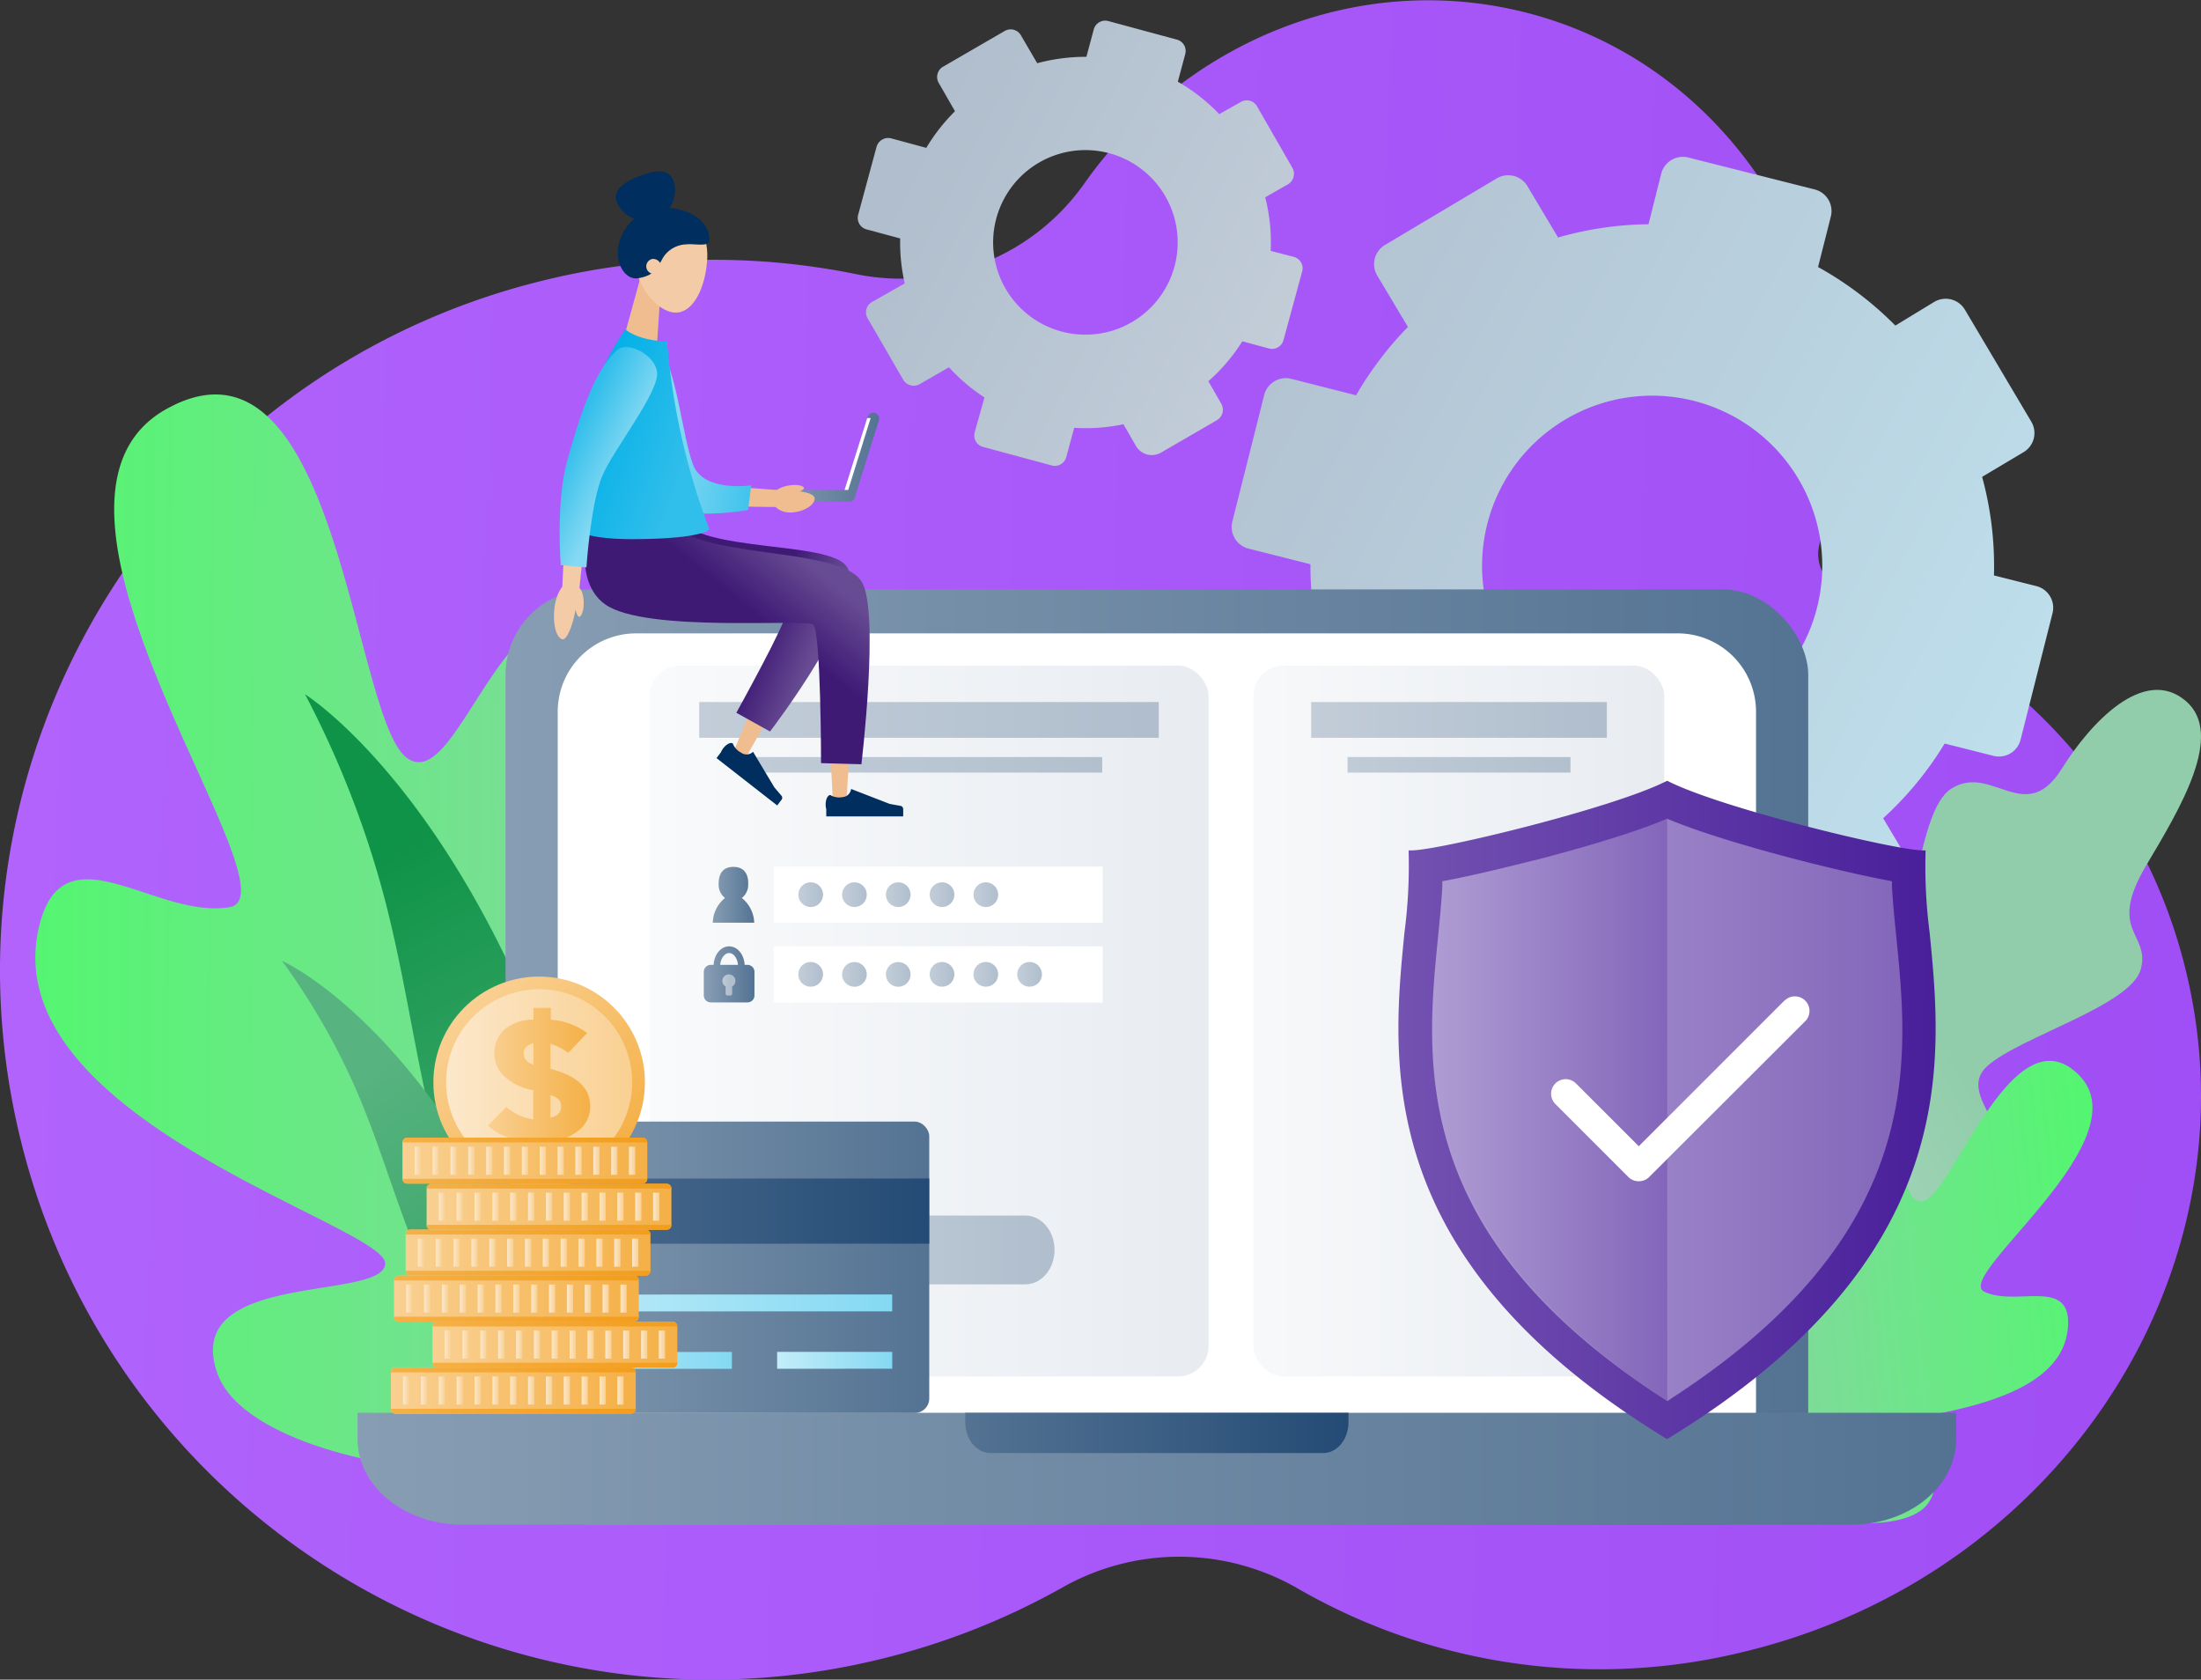
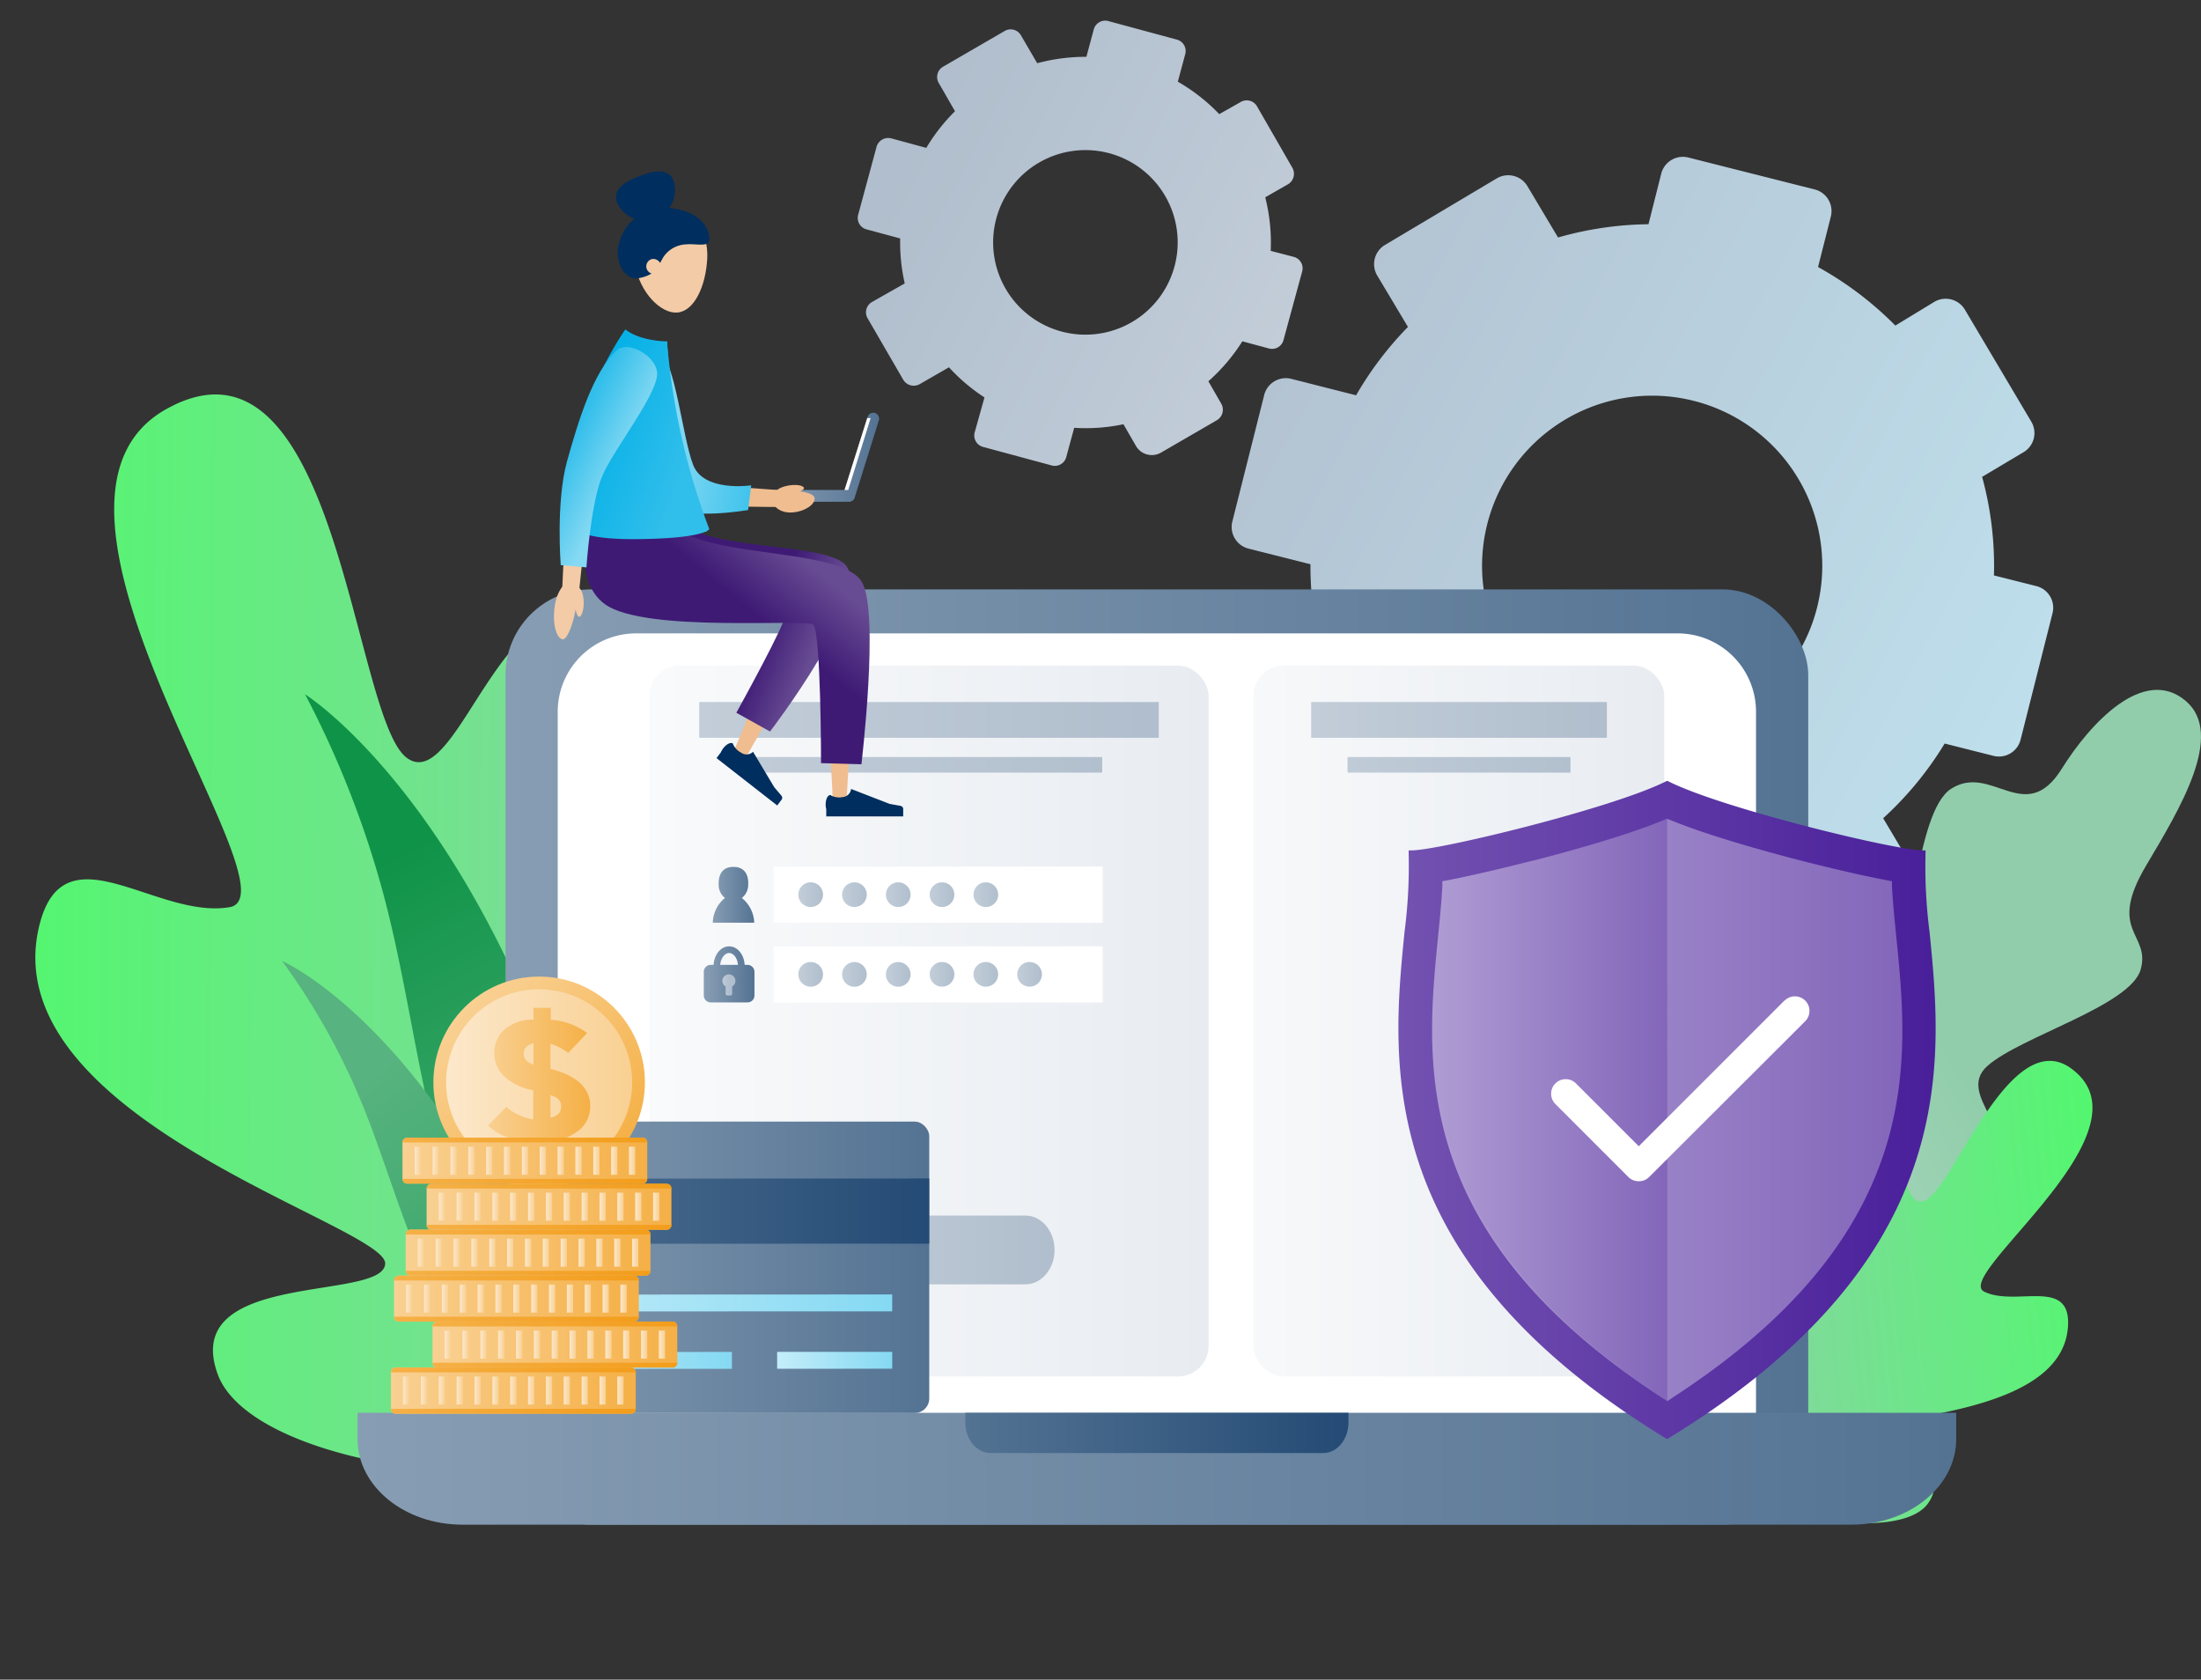
<svg xmlns="http://www.w3.org/2000/svg" xmlns:xlink="http://www.w3.org/1999/xlink" viewBox="0 0 371.87 283.75">
  <rect x="0" y="0" width="371.87" height="283.75" fill="#333333" stroke="none" />
  <defs>
    <style>.cls-1{fill:url(#Áåçûìÿííûé_ãðàäèåíò_7);}.cls-2{fill:url(#_ÂÁ_Ï_ÌÌ_È_ËÂÌÚ_11);}.cls-3{fill:url(#_ÂÁ_Ï_ÌÌ_È_ËÂÌÚ_9);}.cls-4{fill:url(#_ÂÁ_Ï_ÌÌ_È_ËÂÌÚ_15);}.cls-5{fill:url(#_ÂÁ_Ï_ÌÌ_È_ËÂÌÚ_17);}.cls-6{fill:url(#_ÂÁ_Ï_ÌÌ_È_ËÂÌÚ_17-2);}.cls-7{fill:url(#_ÂÁ_Ï_ÌÌ_È_ËÂÌÚ_16);}.cls-8{fill:url(#_ÂÁ_Ï_ÌÌ_È_ËÂÌÚ_15-2);}.cls-9{fill:url(#_ÂÁ_Ï_ÌÌ_È_ËÂÌÚ_5);}.cls-10{fill:#fff;}.cls-11{fill:url(#_ÂÁ_Ï_ÌÌ_È_ËÂÌÚ_5-2);}.cls-12{fill:url(#_ÂÁ_Ï_ÌÌ_È_ËÂÌÚ_3);}.cls-13{fill:url(#_ÂÁ_Ï_ÌÌ_È_ËÂÌÚ_10);}.cls-14{fill:url(#_ÂÁ_Ï_ÌÌ_È_ËÂÌÚ_9-2);}.cls-15{fill:url(#_ÂÁ_Ï_ÌÌ_È_ËÂÌÚ_9-3);}.cls-16{fill:url(#_ÂÁ_Ï_ÌÌ_È_ËÂÌÚ_10-2);}.cls-17{fill:url(#_ÂÁ_Ï_ÌÌ_È_ËÂÌÚ_9-4);}.cls-18{fill:url(#_ÂÁ_Ï_ÌÌ_È_ËÂÌÚ_9-5);}.cls-19{fill:url(#_ÂÁ_Ï_ÌÌ_È_ËÂÌÚ_9-6);}.cls-20{fill:url(#_ÂÁ_Ï_ÌÌ_È_ËÂÌÚ_5-3);}.cls-21{fill:url(#_ÂÁ_Ï_ÌÌ_È_ËÂÌÚ_8);}.cls-22{fill:url(#_ÂÁ_Ï_ÌÌ_È_ËÂÌÚ_5-4);}.cls-23{fill:url(#_ÂÁ_Ï_ÌÌ_È_ËÂÌÚ_9-7);}.cls-24{fill:url(#_ÂÁ_Ï_ÌÌ_È_ËÂÌÚ_9-8);}.cls-25{fill:url(#_ÂÁ_Ï_ÌÌ_È_ËÂÌÚ_9-9);}.cls-26{fill:url(#_ÂÁ_Ï_ÌÌ_È_ËÂÌÚ_9-10);}.cls-27{fill:url(#_ÂÁ_Ï_ÌÌ_È_ËÂÌÚ_9-11);}.cls-28{fill:url(#_ÂÁ_Ï_ÌÌ_È_ËÂÌÚ_9-12);}.cls-29{fill:url(#_ÂÁ_Ï_ÌÌ_È_ËÂÌÚ_9-13);}.cls-30{fill:url(#_ÂÁ_Ï_ÌÌ_È_ËÂÌÚ_9-14);}.cls-31{fill:url(#_ÂÁ_Ï_ÌÌ_È_ËÂÌÚ_9-15);}.cls-32{fill:url(#_ÂÁ_Ï_ÌÌ_È_ËÂÌÚ_9-16);}.cls-33{fill:url(#_ÂÁ_Ï_ÌÌ_È_ËÂÌÚ_9-17);}.cls-34{fill:url(#linear-gradient);}.cls-35{fill:url(#linear-gradient-2);}.cls-36{fill:url(#New_Gradient_Swatch_1);}.cls-37{fill:url(#_ÂÁ_Ï_ÌÌ_È_ËÂÌÚ_5-5);}.cls-38{fill:url(#_ÂÁ_Ï_ÌÌ_È_ËÂÌÚ_5-6);}.cls-39{fill:url(#_ÂÁ_Ï_ÌÌ_È_ËÂÌÚ_3-2);}.cls-40{fill:url(#_ÂÁ_Ï_ÌÌ_È_ËÂÌÚ_7);}.cls-41{fill:url(#_ÂÁ_Ï_ÌÌ_È_ËÂÌÚ_7-2);}.cls-42{fill:url(#_ÂÁ_Ï_ÌÌ_È_ËÂÌÚ_7-3);}.cls-43{fill:url(#_ÂÁ_Ï_ÌÌ_È_ËÂÌÚ_14);}.cls-44{fill:url(#_ÂÁ_Ï_ÌÌ_È_ËÂÌÚ_12);}.cls-45{fill:url(#_ÂÁ_Ï_ÌÌ_È_ËÂÌÚ_14-2);}.cls-46{fill:url(#_ÂÁ_Ï_ÌÌ_È_ËÂÌÚ_14-3);}.cls-47{fill:url(#_ÂÁ_Ï_ÌÌ_È_ËÂÌÚ_13);}.cls-48{fill:url(#_ÂÁ_Ï_ÌÌ_È_ËÂÌÚ_13-2);}.cls-49{fill:url(#_ÂÁ_Ï_ÌÌ_È_ËÂÌÚ_12-2);}.cls-50{fill:url(#_ÂÁ_Ï_ÌÌ_È_ËÂÌÚ_12-3);}.cls-51{fill:url(#_ÂÁ_Ï_ÌÌ_È_ËÂÌÚ_12-4);}.cls-52{fill:url(#_ÂÁ_Ï_ÌÌ_È_ËÂÌÚ_12-5);}.cls-53{fill:url(#_ÂÁ_Ï_ÌÌ_È_ËÂÌÚ_12-6);}.cls-54{fill:url(#_ÂÁ_Ï_ÌÌ_È_ËÂÌÚ_12-7);}.cls-55{fill:url(#_ÂÁ_Ï_ÌÌ_È_ËÂÌÚ_12-8);}.cls-56{fill:url(#_ÂÁ_Ï_ÌÌ_È_ËÂÌÚ_12-9);}.cls-57{fill:url(#_ÂÁ_Ï_ÌÌ_È_ËÂÌÚ_12-10);}.cls-58{fill:url(#_ÂÁ_Ï_ÌÌ_È_ËÂÌÚ_12-11);}.cls-59{fill:url(#_ÂÁ_Ï_ÌÌ_È_ËÂÌÚ_12-12);}.cls-60{fill:url(#_ÂÁ_Ï_ÌÌ_È_ËÂÌÚ_12-13);}.cls-61{fill:url(#_ÂÁ_Ï_ÌÌ_È_ËÂÌÚ_12-14);}.cls-62{fill:url(#_ÂÁ_Ï_ÌÌ_È_ËÂÌÚ_14-4);}.cls-63{fill:url(#_ÂÁ_Ï_ÌÌ_È_ËÂÌÚ_13-3);}.cls-64{fill:url(#_ÂÁ_Ï_ÌÌ_È_ËÂÌÚ_13-4);}.cls-65{fill:url(#_ÂÁ_Ï_ÌÌ_È_ËÂÌÚ_12-15);}.cls-66{fill:url(#_ÂÁ_Ï_ÌÌ_È_ËÂÌÚ_12-16);}.cls-67{fill:url(#_ÂÁ_Ï_ÌÌ_È_ËÂÌÚ_12-17);}.cls-68{fill:url(#_ÂÁ_Ï_ÌÌ_È_ËÂÌÚ_12-18);}.cls-69{fill:url(#_ÂÁ_Ï_ÌÌ_È_ËÂÌÚ_12-19);}.cls-70{fill:url(#_ÂÁ_Ï_ÌÌ_È_ËÂÌÚ_12-20);}.cls-71{fill:url(#_ÂÁ_Ï_ÌÌ_È_ËÂÌÚ_12-21);}.cls-72{fill:url(#_ÂÁ_Ï_ÌÌ_È_ËÂÌÚ_12-22);}.cls-73{fill:url(#_ÂÁ_Ï_ÌÌ_È_ËÂÌÚ_12-23);}.cls-74{fill:url(#_ÂÁ_Ï_ÌÌ_È_ËÂÌÚ_12-24);}.cls-75{fill:url(#_ÂÁ_Ï_ÌÌ_È_ËÂÌÚ_12-25);}.cls-76{fill:url(#_ÂÁ_Ï_ÌÌ_È_ËÂÌÚ_12-26);}.cls-77{fill:url(#_ÂÁ_Ï_ÌÌ_È_ËÂÌÚ_12-27);}.cls-78{fill:url(#_ÂÁ_Ï_ÌÌ_È_ËÂÌÚ_14-5);}.cls-79{fill:url(#_ÂÁ_Ï_ÌÌ_È_ËÂÌÚ_13-5);}.cls-80{fill:url(#_ÂÁ_Ï_ÌÌ_È_ËÂÌÚ_13-6);}.cls-81{fill:url(#_ÂÁ_Ï_ÌÌ_È_ËÂÌÚ_12-28);}.cls-82{fill:url(#_ÂÁ_Ï_ÌÌ_È_ËÂÌÚ_12-29);}.cls-83{fill:url(#_ÂÁ_Ï_ÌÌ_È_ËÂÌÚ_12-30);}.cls-84{fill:url(#_ÂÁ_Ï_ÌÌ_È_ËÂÌÚ_12-31);}.cls-85{fill:url(#_ÂÁ_Ï_ÌÌ_È_ËÂÌÚ_12-32);}.cls-86{fill:url(#_ÂÁ_Ï_ÌÌ_È_ËÂÌÚ_12-33);}.cls-87{fill:url(#_ÂÁ_Ï_ÌÌ_È_ËÂÌÚ_12-34);}.cls-88{fill:url(#_ÂÁ_Ï_ÌÌ_È_ËÂÌÚ_12-35);}.cls-89{fill:url(#_ÂÁ_Ï_ÌÌ_È_ËÂÌÚ_12-36);}.cls-90{fill:url(#_ÂÁ_Ï_ÌÌ_È_ËÂÌÚ_12-37);}.cls-91{fill:url(#_ÂÁ_Ï_ÌÌ_È_ËÂÌÚ_12-38);}.cls-92{fill:url(#_ÂÁ_Ï_ÌÌ_È_ËÂÌÚ_12-39);}.cls-93{fill:url(#_ÂÁ_Ï_ÌÌ_È_ËÂÌÚ_12-40);}.cls-94{fill:url(#_ÂÁ_Ï_ÌÌ_È_ËÂÌÚ_14-6);}.cls-95{fill:url(#_ÂÁ_Ï_ÌÌ_È_ËÂÌÚ_13-7);}.cls-96{fill:url(#_ÂÁ_Ï_ÌÌ_È_ËÂÌÚ_13-8);}.cls-97{fill:url(#_ÂÁ_Ï_ÌÌ_È_ËÂÌÚ_12-41);}.cls-98{fill:url(#_ÂÁ_Ï_ÌÌ_È_ËÂÌÚ_12-42);}.cls-99{fill:url(#_ÂÁ_Ï_ÌÌ_È_ËÂÌÚ_12-43);}.cls-100{fill:url(#_ÂÁ_Ï_ÌÌ_È_ËÂÌÚ_12-44);}.cls-101{fill:url(#_ÂÁ_Ï_ÌÌ_È_ËÂÌÚ_12-45);}.cls-102{fill:url(#_ÂÁ_Ï_ÌÌ_È_ËÂÌÚ_12-46);}.cls-103{fill:url(#_ÂÁ_Ï_ÌÌ_È_ËÂÌÚ_12-47);}.cls-104{fill:url(#_ÂÁ_Ï_ÌÌ_È_ËÂÌÚ_12-48);}.cls-105{fill:url(#_ÂÁ_Ï_ÌÌ_È_ËÂÌÚ_12-49);}.cls-106{fill:url(#_ÂÁ_Ï_ÌÌ_È_ËÂÌÚ_12-50);}.cls-107{fill:url(#_ÂÁ_Ï_ÌÌ_È_ËÂÌÚ_12-51);}.cls-108{fill:url(#_ÂÁ_Ï_ÌÌ_È_ËÂÌÚ_12-52);}.cls-109{fill:url(#_ÂÁ_Ï_ÌÌ_È_ËÂÌÚ_12-53);}.cls-110{fill:url(#_ÂÁ_Ï_ÌÌ_È_ËÂÌÚ_14-7);}.cls-111{fill:url(#_ÂÁ_Ï_ÌÌ_È_ËÂÌÚ_13-9);}.cls-112{fill:url(#_ÂÁ_Ï_ÌÌ_È_ËÂÌÚ_13-10);}.cls-113{fill:url(#_ÂÁ_Ï_ÌÌ_È_ËÂÌÚ_12-54);}.cls-114{fill:url(#_ÂÁ_Ï_ÌÌ_È_ËÂÌÚ_12-55);}.cls-115{fill:url(#_ÂÁ_Ï_ÌÌ_È_ËÂÌÚ_12-56);}.cls-116{fill:url(#_ÂÁ_Ï_ÌÌ_È_ËÂÌÚ_12-57);}.cls-117{fill:url(#_ÂÁ_Ï_ÌÌ_È_ËÂÌÚ_12-58);}.cls-118{fill:url(#_ÂÁ_Ï_ÌÌ_È_ËÂÌÚ_12-59);}.cls-119{fill:url(#_ÂÁ_Ï_ÌÌ_È_ËÂÌÚ_12-60);}.cls-120{fill:url(#_ÂÁ_Ï_ÌÌ_È_ËÂÌÚ_12-61);}.cls-121{fill:url(#_ÂÁ_Ï_ÌÌ_È_ËÂÌÚ_12-62);}.cls-122{fill:url(#_ÂÁ_Ï_ÌÌ_È_ËÂÌÚ_12-63);}.cls-123{fill:url(#_ÂÁ_Ï_ÌÌ_È_ËÂÌÚ_12-64);}.cls-124{fill:url(#_ÂÁ_Ï_ÌÌ_È_ËÂÌÚ_12-65);}.cls-125{fill:url(#_ÂÁ_Ï_ÌÌ_È_ËÂÌÚ_12-66);}.cls-126{fill:url(#_ÂÁ_Ï_ÌÌ_È_ËÂÌÚ_14-8);}.cls-127{fill:url(#_ÂÁ_Ï_ÌÌ_È_ËÂÌÚ_13-11);}.cls-128{fill:url(#_ÂÁ_Ï_ÌÌ_È_ËÂÌÚ_13-12);}.cls-129{fill:url(#_ÂÁ_Ï_ÌÌ_È_ËÂÌÚ_12-67);}.cls-130{fill:url(#_ÂÁ_Ï_ÌÌ_È_ËÂÌÚ_12-68);}.cls-131{fill:url(#_ÂÁ_Ï_ÌÌ_È_ËÂÌÚ_12-69);}.cls-132{fill:url(#_ÂÁ_Ï_ÌÌ_È_ËÂÌÚ_12-70);}.cls-133{fill:url(#_ÂÁ_Ï_ÌÌ_È_ËÂÌÚ_12-71);}.cls-134{fill:url(#_ÂÁ_Ï_ÌÌ_È_ËÂÌÚ_12-72);}.cls-135{fill:url(#_ÂÁ_Ï_ÌÌ_È_ËÂÌÚ_12-73);}.cls-136{fill:url(#_ÂÁ_Ï_ÌÌ_È_ËÂÌÚ_12-74);}.cls-137{fill:url(#_ÂÁ_Ï_ÌÌ_È_ËÂÌÚ_12-75);}.cls-138{fill:url(#_ÂÁ_Ï_ÌÌ_È_ËÂÌÚ_12-76);}.cls-139{fill:url(#_ÂÁ_Ï_ÌÌ_È_ËÂÌÚ_12-77);}.cls-140{fill:url(#_ÂÁ_Ï_ÌÌ_È_ËÂÌÚ_12-78);}.cls-141{fill:url(#_ÂÁ_Ï_ÌÌ_È_ËÂÌÚ_12-79);}.cls-142{fill:#f0bd90;}.cls-143{fill:#f3cba7;}.cls-144{fill:#002e5e;}.cls-145{fill:url(#_ÂÁ_Ï_ÌÌ_È_ËÂÌÚ_19);}.cls-146{fill:url(#_ÂÁ_Ï_ÌÌ_È_ËÂÌÚ_19-2);}.cls-147{fill:url(#_ÂÁ_Ï_ÌÌ_È_ËÂÌÚ_6);}.cls-148{fill:#73d3f1;}.cls-149{fill:url(#_ÂÁ_Ï_ÌÌ_È_ËÂÌÚ_4);}.cls-150{fill:url(#_ÂÁ_Ï_ÌÌ_È_ËÂÌÚ_6-2);}</style>
    <linearGradient id="Áåçûìÿííûé_ãðàäèåíò_7" x1="25.38" y1="31.02" x2="397.8" y2="31.02" gradientTransform="matrix(1, 0.03, -0.03, 1, -23.71, 104.86)" gradientUnits="userSpaceOnUse">
      <stop offset="0" stop-color="#b163fc" />
      <stop offset="1" stop-color="#a04ef5" />
    </linearGradient>
    <linearGradient id="_ÂÁ_Ï_ÌÌ_È_ËÂÌÚ_11" x1="402.7" y1="162.85" x2="201.89" y2="55.4" gradientUnits="userSpaceOnUse">
      <stop offset="0" stop-color="#c4edf9" />
      <stop offset="1" stop-color="#b2c0cf" />
    </linearGradient>
    <linearGradient id="_ÂÁ_Ï_ÌÌ_È_ËÂÌÚ_9" x1="164.63" y1="-40.53" x2="228.98" y2="-9.1" gradientTransform="matrix(1, 0.02, -0.02, 1, -12.54, 63.76)" gradientUnits="userSpaceOnUse">
      <stop offset="0" stop-color="#b0becd" />
      <stop offset="1" stop-color="#c2cdd8" />
    </linearGradient>
    <linearGradient id="_ÂÁ_Ï_ÌÌ_È_ËÂÌÚ_15" x1="-215.05" y1="119.45" x2="-62.3" y2="154.63" gradientTransform="translate(177.16 -5.83) rotate(-12.49)" gradientUnits="userSpaceOnUse">
      <stop offset="0" stop-color="#4ff96c" />
      <stop offset="1" stop-color="#93cead" />
    </linearGradient>
    <linearGradient id="_ÂÁ_Ï_ÌÌ_È_ËÂÌÚ_17" x1="103.71" y1="226.77" x2="61.74" y2="146.32" gradientUnits="userSpaceOnUse">
      <stop offset="0" stop-color="#57b37f" />
      <stop offset="1" stop-color="#0f9348" />
    </linearGradient>
    <linearGradient id="_ÂÁ_Ï_ÌÌ_È_ËÂÌÚ_17-2" x1="58.92" y1="184.73" x2="122.17" y2="265.76" xlink:href="#_ÂÁ_Ï_ÌÌ_È_ËÂÌÚ_17" />
    <linearGradient id="_ÂÁ_Ï_ÌÌ_È_ËÂÌÚ_16" x1="993.16" y1="442.45" x2="952.72" y2="501.45" gradientTransform="translate(-351.32 -662.56) rotate(25.25)" gradientUnits="userSpaceOnUse">
      <stop offset="0.46" stop-color="#91cdab" />
      <stop offset="1" stop-color="#a9d8bd" />
    </linearGradient>
    <linearGradient id="_ÂÁ_Ï_ÌÌ_È_ËÂÌÚ_15-2" x1="652.75" y1="594.07" x2="575.31" y2="626.87" gradientTransform="translate(-80.54 -548.63) rotate(17.66)" xlink:href="#_ÂÁ_Ï_ÌÌ_È_ËÂÌÚ_15" />
    <linearGradient id="_ÂÁ_Ï_ÌÌ_È_ËÂÌÚ_5" x1="85.41" y1="178.57" x2="305.51" y2="178.57" gradientUnits="userSpaceOnUse">
      <stop offset="0" stop-color="#879db3" />
      <stop offset="1" stop-color="#547393" />
    </linearGradient>
    <linearGradient id="_ÂÁ_Ï_ÌÌ_È_ËÂÌÚ_5-2" x1="60.41" y1="248.12" x2="330.51" y2="248.12" xlink:href="#_ÂÁ_Ï_ÌÌ_È_ËÂÌÚ_5" />
    <linearGradient id="_ÂÁ_Ï_ÌÌ_È_ËÂÌÚ_3" x1="163.08" y1="242.07" x2="227.83" y2="242.07" gradientUnits="userSpaceOnUse">
      <stop offset="0" stop-color="#547393" />
      <stop offset="1" stop-color="#244b75" />
    </linearGradient>
    <linearGradient id="_ÂÁ_Ï_ÌÌ_È_ËÂÌÚ_10" x1="175.72" y1="172.48" x2="281.28" y2="172.48" gradientUnits="userSpaceOnUse">
      <stop offset="0" stop-color="#fff" />
      <stop offset="1" stop-color="#e8ecf1" />
    </linearGradient>
    <linearGradient id="_ÂÁ_Ï_ÌÌ_È_ËÂÌÚ_9-2" x1="270.9" y1="-5307.12" x2="221.19" y2="-5307.12" gradientTransform="matrix(1, 0, 0, -0.25, 0, -1205.69)" xlink:href="#_ÂÁ_Ï_ÌÌ_È_ËÂÌÚ_9" />
    <linearGradient id="_ÂÁ_Ï_ÌÌ_È_ËÂÌÚ_9-3" x1="270.9" y1="-5337.45" x2="221.19" y2="-5337.45" gradientTransform="matrix(1, 0, 0, -0.25, 0, -1205.69)" xlink:href="#_ÂÁ_Ï_ÌÌ_È_ËÂÌÚ_9" />
    <linearGradient id="_ÂÁ_Ï_ÌÌ_È_ËÂÌÚ_10-2" x1="77.47" y1="172.48" x2="203.88" y2="172.48" xlink:href="#_ÂÁ_Ï_ÌÌ_È_ËÂÌÚ_10" />
    <linearGradient id="_ÂÁ_Ï_ÌÌ_È_ËÂÌÚ_9-4" x1="194.87" y1="-5307.12" x2="117.61" y2="-5307.12" gradientTransform="matrix(1, 0, 0, -0.25, 0, -1205.69)" xlink:href="#_ÂÁ_Ï_ÌÌ_È_ËÂÌÚ_9" />
    <linearGradient id="_ÂÁ_Ï_ÌÌ_È_ËÂÌÚ_9-5" x1="194.87" y1="-5337.45" x2="117.61" y2="-5337.45" gradientTransform="matrix(1, 0, 0, -0.25, 0, -1205.69)" xlink:href="#_ÂÁ_Ï_ÌÌ_È_ËÂÌÚ_9" />
    <linearGradient id="_ÂÁ_Ï_ÌÌ_È_ËÂÌÚ_9-6" x1="177.67" y1="211.16" x2="135.45" y2="211.16" gradientTransform="matrix(1, 0, 0, 1, 0, 0)" xlink:href="#_ÂÁ_Ï_ÌÌ_È_ËÂÌÚ_9" />
    <linearGradient id="_ÂÁ_Ï_ÌÌ_È_ËÂÌÚ_5-3" x1="119.2" y1="164.61" x2="127.38" y2="164.61" xlink:href="#_ÂÁ_Ï_ÌÌ_È_ËÂÌÚ_5" />
    <linearGradient id="_ÂÁ_Ï_ÌÌ_È_ËÂÌÚ_8" x1="124.67" y1="166.39" x2="121.73" y2="166.39" gradientUnits="userSpaceOnUse">
      <stop offset="0.46" stop-color="#b0becd" />
      <stop offset="1" stop-color="#c2cdd8" />
    </linearGradient>
    <linearGradient id="_ÂÁ_Ï_ÌÌ_È_ËÂÌÚ_5-4" x1="120.43" y1="151.14" x2="127.47" y2="151.14" xlink:href="#_ÂÁ_Ï_ÌÌ_È_ËÂÌÚ_5" />
    <linearGradient id="_ÂÁ_Ï_ÌÌ_È_ËÂÌÚ_9-7" x1="-7736.15" y1="-1361.06" x2="-7731.98" y2="-1361.06" gradientTransform="translate(-285.08 -7674.87) rotate(-103.33)" xlink:href="#_ÂÁ_Ï_ÌÌ_È_ËÂÌÚ_9" />
    <linearGradient id="_ÂÁ_Ï_ÌÌ_È_ËÂÌÚ_9-8" x1="-7728.75" y1="-1361.06" x2="-7724.58" y2="-1361.06" gradientTransform="translate(-290.77 -7667.67) rotate(-103.33)" xlink:href="#_ÂÁ_Ï_ÌÌ_È_ËÂÌÚ_9" />
    <linearGradient id="_ÂÁ_Ï_ÌÌ_È_ËÂÌÚ_9-9" x1="-7721.35" y1="-1361.06" x2="-7717.18" y2="-1361.06" gradientTransform="translate(-296.46 -7660.47) rotate(-103.33)" xlink:href="#_ÂÁ_Ï_ÌÌ_È_ËÂÌÚ_9" />
    <linearGradient id="_ÂÁ_Ï_ÌÌ_È_ËÂÌÚ_9-10" x1="-7713.95" y1="-1361.06" x2="-7709.78" y2="-1361.06" gradientTransform="translate(-449.49 -7643.33) rotate(-104.41)" xlink:href="#_ÂÁ_Ï_ÌÌ_È_ËÂÌÚ_9" />
    <linearGradient id="_ÂÁ_Ï_ÌÌ_È_ËÂÌÚ_9-11" x1="-7706.55" y1="-1361.06" x2="-7702.38" y2="-1361.06" gradientTransform="translate(-307.85 -7646.08) rotate(-103.33)" xlink:href="#_ÂÁ_Ï_ÌÌ_È_ËÂÌÚ_9" />
    <linearGradient id="_ÂÁ_Ï_ÌÌ_È_ËÂÌÚ_9-12" x1="-7699.16" y1="-1361.06" x2="-7694.98" y2="-1361.06" gradientTransform="translate(-313.54 -7638.88) rotate(-103.33)" xlink:href="#_ÂÁ_Ï_ÌÌ_È_ËÂÌÚ_9" />
    <linearGradient id="_ÂÁ_Ï_ÌÌ_È_ËÂÌÚ_9-13" x1="-7728.75" y1="-1347.59" x2="-7724.58" y2="-1347.59" gradientTransform="translate(-7560.1 -1196.45) rotate(180)" xlink:href="#_ÂÁ_Ï_ÌÌ_È_ËÂÌÚ_9" />
    <linearGradient id="_ÂÁ_Ï_ÌÌ_È_ËÂÌÚ_9-14" x1="-7721.35" y1="-1347.59" x2="-7717.18" y2="-1347.59" gradientTransform="translate(-7560.1 -1196.45) rotate(180)" xlink:href="#_ÂÁ_Ï_ÌÌ_È_ËÂÌÚ_9" />
    <linearGradient id="_ÂÁ_Ï_ÌÌ_È_ËÂÌÚ_9-15" x1="-7713.95" y1="-1347.59" x2="-7709.78" y2="-1347.59" gradientTransform="translate(-7560.1 -1196.45) rotate(180)" xlink:href="#_ÂÁ_Ï_ÌÌ_È_ËÂÌÚ_9" />
    <linearGradient id="_ÂÁ_Ï_ÌÌ_È_ËÂÌÚ_9-16" x1="-7706.55" y1="-1347.59" x2="-7702.38" y2="-1347.59" gradientTransform="translate(-7560.1 -1196.45) rotate(180)" xlink:href="#_ÂÁ_Ï_ÌÌ_È_ËÂÌÚ_9" />
    <linearGradient id="_ÂÁ_Ï_ÌÌ_È_ËÂÌÚ_9-17" x1="-7699.16" y1="-1347.59" x2="-7694.98" y2="-1347.59" gradientTransform="translate(-7560.1 -1196.45) rotate(180)" xlink:href="#_ÂÁ_Ï_ÌÌ_È_ËÂÌÚ_9" />
    <linearGradient id="linear-gradient" x1="241.67" y1="187.51" x2="321.68" y2="187.51" gradientUnits="userSpaceOnUse">
      <stop offset="0" stop-color="#af9cd3" />
      <stop offset="1" stop-color="#8366ba" />
    </linearGradient>
    <linearGradient id="linear-gradient-2" x1="242.25" y1="187.51" x2="281.68" y2="187.51" xlink:href="#linear-gradient" />
    <linearGradient id="New_Gradient_Swatch_1" x1="236.29" y1="187.51" x2="327.06" y2="187.51" gradientUnits="userSpaceOnUse">
      <stop offset="0" stop-color="#7352b1" />
      <stop offset="1" stop-color="#491f9a" />
    </linearGradient>
    <linearGradient id="_ÂÁ_Ï_ÌÌ_È_ËÂÌÚ_5-5" x1="129.99" y1="77.24" x2="148.54" y2="77.24" xlink:href="#_ÂÁ_Ï_ÌÌ_È_ËÂÌÚ_5" />
    <linearGradient id="_ÂÁ_Ï_ÌÌ_È_ËÂÌÚ_5-6" x1="224.45" y1="185.55" x2="299.63" y2="185.55" gradientTransform="translate(-142.7 28.65) rotate(-0.02)" xlink:href="#_ÂÁ_Ï_ÌÌ_È_ËÂÌÚ_5" />
    <linearGradient id="_ÂÁ_Ï_ÌÌ_È_ËÂÌÚ_3-2" x1="224.45" y1="176.07" x2="299.63" y2="176.07" gradientTransform="translate(381.44 380.68) rotate(180)" xlink:href="#_ÂÁ_Ï_ÌÌ_È_ËÂÌÚ_3" />
    <linearGradient id="_ÂÁ_Ï_ÌÌ_È_ËÂÌÚ_7" x1="273.92" y1="201.28" x2="293.36" y2="201.28" gradientTransform="translate(424.66 431.09) rotate(180)" gradientUnits="userSpaceOnUse">
      <stop offset="0" stop-color="#c4edf9" />
      <stop offset="1" stop-color="#85d9f3" />
    </linearGradient>
    <linearGradient id="_ÂÁ_Ï_ÌÌ_È_ËÂÌÚ_7-2" x1="230.71" y1="201.28" x2="266.28" y2="201.28" gradientTransform="translate(354.36 431.11) rotate(180)" xlink:href="#_ÂÁ_Ï_ÌÌ_È_ËÂÌÚ_7" />
    <linearGradient id="_ÂÁ_Ï_ÌÌ_È_ËÂÌÚ_7-3" x1="230.71" y1="191.59" x2="293.36" y2="191.59" gradientTransform="translate(381.45 411.72) rotate(180)" xlink:href="#_ÂÁ_Ï_ÌÌ_È_ËÂÌÚ_7" />
    <linearGradient id="_ÂÁ_Ï_ÌÌ_È_ËÂÌÚ_14" x1="78.69" y1="170.44" x2="104" y2="195.76" gradientUnits="userSpaceOnUse">
      <stop offset="0" stop-color="#f9d092" />
      <stop offset="1" stop-color="#f5b046" />
    </linearGradient>
    <linearGradient id="_ÂÁ_Ï_ÌÌ_È_ËÂÌÚ_12" x1="75.38" y1="182.85" x2="106.81" y2="182.85" gradientTransform="translate(247.25 51.14) rotate(76.34)" gradientUnits="userSpaceOnUse">
      <stop offset="0" stop-color="#fce8cb" />
      <stop offset="1" stop-color="#f9d092" />
    </linearGradient>
    <linearGradient id="_ÂÁ_Ï_ÌÌ_È_ËÂÌÚ_14-2" x1="82.45" y1="182.85" x2="99.73" y2="182.85" xlink:href="#_ÂÁ_Ï_ÌÌ_È_ËÂÌÚ_14" />
    <linearGradient id="_ÂÁ_Ï_ÌÌ_È_ËÂÌÚ_14-3" x1="72.08" y1="203.85" x2="113.44" y2="203.85" xlink:href="#_ÂÁ_Ï_ÌÌ_È_ËÂÌÚ_14" />
    <linearGradient id="_ÂÁ_Ï_ÌÌ_È_ËÂÌÚ_13" x1="72.08" y1="207.32" x2="113.44" y2="207.32" gradientUnits="userSpaceOnUse">
      <stop offset="0" stop-color="#f5b046" />
      <stop offset="1" stop-color="#f39d1b" />
    </linearGradient>
    <linearGradient id="_ÂÁ_Ï_ÌÌ_È_ËÂÌÚ_13-2" x1="72.08" y1="2134.9" x2="113.44" y2="2134.9" gradientTransform="matrix(1, 0, 0, -1, 0, 2335.28)" xlink:href="#_ÂÁ_Ï_ÌÌ_È_ËÂÌÚ_13" />
    <linearGradient id="_ÂÁ_Ï_ÌÌ_È_ËÂÌÚ_12-2" x1="92.24" y1="203.85" x2="93.29" y2="203.85" gradientTransform="matrix(1, 0, 0, 1, 0, 0)" xlink:href="#_ÂÁ_Ï_ÌÌ_È_ËÂÌÚ_12" />
    <linearGradient id="_ÂÁ_Ï_ÌÌ_È_ËÂÌÚ_12-3" x1="89.22" y1="203.85" x2="90.27" y2="203.85" gradientTransform="matrix(1, 0, 0, 1, 0, 0)" xlink:href="#_ÂÁ_Ï_ÌÌ_È_ËÂÌÚ_12" />
    <linearGradient id="_ÂÁ_Ï_ÌÌ_È_ËÂÌÚ_12-4" x1="86.2" y1="203.85" x2="87.25" y2="203.85" gradientTransform="matrix(1, 0, 0, 1, 0, 0)" xlink:href="#_ÂÁ_Ï_ÌÌ_È_ËÂÌÚ_12" />
    <linearGradient id="_ÂÁ_Ï_ÌÌ_È_ËÂÌÚ_12-5" x1="83.19" y1="203.85" x2="84.24" y2="203.85" gradientTransform="matrix(1, 0, 0, 1, 0, 0)" xlink:href="#_ÂÁ_Ï_ÌÌ_È_ËÂÌÚ_12" />
    <linearGradient id="_ÂÁ_Ï_ÌÌ_È_ËÂÌÚ_12-6" x1="80.17" y1="203.85" x2="81.22" y2="203.85" gradientTransform="matrix(1, 0, 0, 1, 0, 0)" xlink:href="#_ÂÁ_Ï_ÌÌ_È_ËÂÌÚ_12" />
    <linearGradient id="_ÂÁ_Ï_ÌÌ_È_ËÂÌÚ_12-7" x1="77.15" y1="203.85" x2="78.2" y2="203.85" gradientTransform="matrix(1, 0, 0, 1, 0, 0)" xlink:href="#_ÂÁ_Ï_ÌÌ_È_ËÂÌÚ_12" />
    <linearGradient id="_ÂÁ_Ï_ÌÌ_È_ËÂÌÚ_12-8" x1="74.14" y1="203.85" x2="75.19" y2="203.85" gradientTransform="matrix(1, 0, 0, 1, 0, 0)" xlink:href="#_ÂÁ_Ï_ÌÌ_È_ËÂÌÚ_12" />
    <linearGradient id="_ÂÁ_Ï_ÌÌ_È_ËÂÌÚ_12-9" x1="110.34" y1="203.85" x2="111.39" y2="203.85" gradientTransform="matrix(1, 0, 0, 1, 0, 0)" xlink:href="#_ÂÁ_Ï_ÌÌ_È_ËÂÌÚ_12" />
    <linearGradient id="_ÂÁ_Ï_ÌÌ_È_ËÂÌÚ_12-10" x1="107.32" y1="203.85" x2="108.37" y2="203.85" gradientTransform="matrix(1, 0, 0, 1, 0, 0)" xlink:href="#_ÂÁ_Ï_ÌÌ_È_ËÂÌÚ_12" />
    <linearGradient id="_ÂÁ_Ï_ÌÌ_È_ËÂÌÚ_12-11" x1="104.3" y1="203.85" x2="105.35" y2="203.85" gradientTransform="matrix(1, 0, 0, 1, 0, 0)" xlink:href="#_ÂÁ_Ï_ÌÌ_È_ËÂÌÚ_12" />
    <linearGradient id="_ÂÁ_Ï_ÌÌ_È_ËÂÌÚ_12-12" x1="101.29" y1="203.85" x2="102.34" y2="203.85" gradientTransform="matrix(1, 0, 0, 1, 0, 0)" xlink:href="#_ÂÁ_Ï_ÌÌ_È_ËÂÌÚ_12" />
    <linearGradient id="_ÂÁ_Ï_ÌÌ_È_ËÂÌÚ_12-13" x1="98.27" y1="203.85" x2="99.32" y2="203.85" gradientTransform="matrix(1, 0, 0, 1, 0, 0)" xlink:href="#_ÂÁ_Ï_ÌÌ_È_ËÂÌÚ_12" />
    <linearGradient id="_ÂÁ_Ï_ÌÌ_È_ËÂÌÚ_12-14" x1="95.25" y1="203.85" x2="96.3" y2="203.85" gradientTransform="matrix(1, 0, 0, 1, 0, 0)" xlink:href="#_ÂÁ_Ï_ÌÌ_È_ËÂÌÚ_12" />
    <linearGradient id="_ÂÁ_Ï_ÌÌ_È_ËÂÌÚ_14-4" x1="68.02" y1="196.09" x2="109.38" y2="196.09" xlink:href="#_ÂÁ_Ï_ÌÌ_È_ËÂÌÚ_14" />
    <linearGradient id="_ÂÁ_Ï_ÌÌ_È_ËÂÌÚ_13-3" x1="68.02" y1="199.56" x2="109.38" y2="199.56" xlink:href="#_ÂÁ_Ï_ÌÌ_È_ËÂÌÚ_13" />
    <linearGradient id="_ÂÁ_Ï_ÌÌ_È_ËÂÌÚ_13-4" x1="68.02" y1="2142.67" x2="109.38" y2="2142.67" gradientTransform="matrix(1, 0, 0, -1, 0, 2335.28)" xlink:href="#_ÂÁ_Ï_ÌÌ_È_ËÂÌÚ_13" />
    <linearGradient id="_ÂÁ_Ï_ÌÌ_È_ËÂÌÚ_12-15" x1="88.17" y1="196.09" x2="89.22" y2="196.09" gradientTransform="matrix(1, 0, 0, 1, 0, 0)" xlink:href="#_ÂÁ_Ï_ÌÌ_È_ËÂÌÚ_12" />
    <linearGradient id="_ÂÁ_Ï_ÌÌ_È_ËÂÌÚ_12-16" x1="85.16" y1="196.09" x2="86.2" y2="196.09" gradientTransform="matrix(1, 0, 0, 1, 0, 0)" xlink:href="#_ÂÁ_Ï_ÌÌ_È_ËÂÌÚ_12" />
    <linearGradient id="_ÂÁ_Ï_ÌÌ_È_ËÂÌÚ_12-17" x1="82.14" y1="196.09" x2="83.19" y2="196.09" gradientTransform="matrix(1, 0, 0, 1, 0, 0)" xlink:href="#_ÂÁ_Ï_ÌÌ_È_ËÂÌÚ_12" />
    <linearGradient id="_ÂÁ_Ï_ÌÌ_È_ËÂÌÚ_12-18" x1="79.12" y1="196.09" x2="80.17" y2="196.09" gradientTransform="matrix(1, 0, 0, 1, 0, 0)" xlink:href="#_ÂÁ_Ï_ÌÌ_È_ËÂÌÚ_12" />
    <linearGradient id="_ÂÁ_Ï_ÌÌ_È_ËÂÌÚ_12-19" x1="76.11" y1="196.09" x2="77.15" y2="196.09" gradientTransform="matrix(1, 0, 0, 1, 0, 0)" xlink:href="#_ÂÁ_Ï_ÌÌ_È_ËÂÌÚ_12" />
    <linearGradient id="_ÂÁ_Ï_ÌÌ_È_ËÂÌÚ_12-20" x1="73.09" y1="196.09" x2="74.14" y2="196.09" gradientTransform="matrix(1, 0, 0, 1, 0, 0)" xlink:href="#_ÂÁ_Ï_ÌÌ_È_ËÂÌÚ_12" />
    <linearGradient id="_ÂÁ_Ï_ÌÌ_È_ËÂÌÚ_12-21" x1="70.07" y1="196.09" x2="71.12" y2="196.09" gradientTransform="matrix(1, 0, 0, 1, 0, 0)" xlink:href="#_ÂÁ_Ï_ÌÌ_È_ËÂÌÚ_12" />
    <linearGradient id="_ÂÁ_Ï_ÌÌ_È_ËÂÌÚ_12-22" x1="106.27" y1="196.09" x2="107.32" y2="196.09" gradientTransform="matrix(1, 0, 0, 1, 0, 0)" xlink:href="#_ÂÁ_Ï_ÌÌ_È_ËÂÌÚ_12" />
    <linearGradient id="_ÂÁ_Ï_ÌÌ_È_ËÂÌÚ_12-23" x1="103.26" y1="196.09" x2="104.3" y2="196.09" gradientTransform="matrix(1, 0, 0, 1, 0, 0)" xlink:href="#_ÂÁ_Ï_ÌÌ_È_ËÂÌÚ_12" />
    <linearGradient id="_ÂÁ_Ï_ÌÌ_È_ËÂÌÚ_12-24" x1="100.24" y1="196.09" x2="101.29" y2="196.09" gradientTransform="matrix(1, 0, 0, 1, 0, 0)" xlink:href="#_ÂÁ_Ï_ÌÌ_È_ËÂÌÚ_12" />
    <linearGradient id="_ÂÁ_Ï_ÌÌ_È_ËÂÌÚ_12-25" x1="97.22" y1="196.09" x2="98.27" y2="196.09" gradientTransform="matrix(1, 0, 0, 1, 0, 0)" xlink:href="#_ÂÁ_Ï_ÌÌ_È_ËÂÌÚ_12" />
    <linearGradient id="_ÂÁ_Ï_ÌÌ_È_ËÂÌÚ_12-26" x1="94.21" y1="196.09" x2="95.25" y2="196.09" gradientTransform="matrix(1, 0, 0, 1, 0, 0)" xlink:href="#_ÂÁ_Ï_ÌÌ_È_ËÂÌÚ_12" />
    <linearGradient id="_ÂÁ_Ï_ÌÌ_È_ËÂÌÚ_12-27" x1="91.19" y1="196.09" x2="92.24" y2="196.09" gradientTransform="matrix(1, 0, 0, 1, 0, 0)" xlink:href="#_ÂÁ_Ï_ÌÌ_È_ËÂÌÚ_12" />
    <linearGradient id="_ÂÁ_Ï_ÌÌ_È_ËÂÌÚ_14-5" x1="68.54" y1="211.62" x2="109.9" y2="211.62" xlink:href="#_ÂÁ_Ï_ÌÌ_È_ËÂÌÚ_14" />
    <linearGradient id="_ÂÁ_Ï_ÌÌ_È_ËÂÌÚ_13-5" x1="68.54" y1="215.09" x2="109.9" y2="215.09" xlink:href="#_ÂÁ_Ï_ÌÌ_È_ËÂÌÚ_13" />
    <linearGradient id="_ÂÁ_Ï_ÌÌ_È_ËÂÌÚ_13-6" x1="68.54" y1="2127.14" x2="109.9" y2="2127.14" gradientTransform="matrix(1, 0, 0, -1, 0, 2335.28)" xlink:href="#_ÂÁ_Ï_ÌÌ_È_ËÂÌÚ_13" />
    <linearGradient id="_ÂÁ_Ï_ÌÌ_È_ËÂÌÚ_12-28" x1="88.7" y1="211.62" x2="89.75" y2="211.62" gradientTransform="matrix(1, 0, 0, 1, 0, 0)" xlink:href="#_ÂÁ_Ï_ÌÌ_È_ËÂÌÚ_12" />
    <linearGradient id="_ÂÁ_Ï_ÌÌ_È_ËÂÌÚ_12-29" x1="85.68" y1="211.62" x2="86.73" y2="211.62" gradientTransform="matrix(1, 0, 0, 1, 0, 0)" xlink:href="#_ÂÁ_Ï_ÌÌ_È_ËÂÌÚ_12" />
    <linearGradient id="_ÂÁ_Ï_ÌÌ_È_ËÂÌÚ_12-30" x1="82.66" y1="211.62" x2="83.71" y2="211.62" gradientTransform="matrix(1, 0, 0, 1, 0, 0)" xlink:href="#_ÂÁ_Ï_ÌÌ_È_ËÂÌÚ_12" />
    <linearGradient id="_ÂÁ_Ï_ÌÌ_È_ËÂÌÚ_12-31" x1="79.65" y1="211.62" x2="80.7" y2="211.62" gradientTransform="matrix(1, 0, 0, 1, 0, 0)" xlink:href="#_ÂÁ_Ï_ÌÌ_È_ËÂÌÚ_12" />
    <linearGradient id="_ÂÁ_Ï_ÌÌ_È_ËÂÌÚ_12-32" x1="76.63" y1="211.62" x2="77.68" y2="211.62" gradientTransform="matrix(1, 0, 0, 1, 0, 0)" xlink:href="#_ÂÁ_Ï_ÌÌ_È_ËÂÌÚ_12" />
    <linearGradient id="_ÂÁ_Ï_ÌÌ_È_ËÂÌÚ_12-33" x1="73.61" y1="211.62" x2="74.66" y2="211.62" gradientTransform="matrix(1, 0, 0, 1, 0, 0)" xlink:href="#_ÂÁ_Ï_ÌÌ_È_ËÂÌÚ_12" />
    <linearGradient id="_ÂÁ_Ï_ÌÌ_È_ËÂÌÚ_12-34" x1="70.6" y1="211.62" x2="71.65" y2="211.62" gradientTransform="matrix(1, 0, 0, 1, 0, 0)" xlink:href="#_ÂÁ_Ï_ÌÌ_È_ËÂÌÚ_12" />
    <linearGradient id="_ÂÁ_Ï_ÌÌ_È_ËÂÌÚ_12-35" x1="106.8" y1="211.62" x2="107.84" y2="211.62" gradientTransform="matrix(1, 0, 0, 1, 0, 0)" xlink:href="#_ÂÁ_Ï_ÌÌ_È_ËÂÌÚ_12" />
    <linearGradient id="_ÂÁ_Ï_ÌÌ_È_ËÂÌÚ_12-36" x1="103.78" y1="211.62" x2="104.83" y2="211.62" gradientTransform="matrix(1, 0, 0, 1, 0, 0)" xlink:href="#_ÂÁ_Ï_ÌÌ_È_ËÂÌÚ_12" />
    <linearGradient id="_ÂÁ_Ï_ÌÌ_È_ËÂÌÚ_12-37" x1="100.76" y1="211.62" x2="101.81" y2="211.62" gradientTransform="matrix(1, 0, 0, 1, 0, 0)" xlink:href="#_ÂÁ_Ï_ÌÌ_È_ËÂÌÚ_12" />
    <linearGradient id="_ÂÁ_Ï_ÌÌ_È_ËÂÌÚ_12-38" x1="97.75" y1="211.62" x2="98.79" y2="211.62" gradientTransform="matrix(1, 0, 0, 1, 0, 0)" xlink:href="#_ÂÁ_Ï_ÌÌ_È_ËÂÌÚ_12" />
    <linearGradient id="_ÂÁ_Ï_ÌÌ_È_ËÂÌÚ_12-39" x1="94.73" y1="211.62" x2="95.78" y2="211.62" gradientTransform="matrix(1, 0, 0, 1, 0, 0)" xlink:href="#_ÂÁ_Ï_ÌÌ_È_ËÂÌÚ_12" />
    <linearGradient id="_ÂÁ_Ï_ÌÌ_È_ËÂÌÚ_12-40" x1="91.71" y1="211.62" x2="92.76" y2="211.62" gradientTransform="matrix(1, 0, 0, 1, 0, 0)" xlink:href="#_ÂÁ_Ï_ÌÌ_È_ËÂÌÚ_12" />
    <linearGradient id="_ÂÁ_Ï_ÌÌ_È_ËÂÌÚ_14-6" x1="66.57" y1="219.38" x2="107.93" y2="219.38" xlink:href="#_ÂÁ_Ï_ÌÌ_È_ËÂÌÚ_14" />
    <linearGradient id="_ÂÁ_Ï_ÌÌ_È_ËÂÌÚ_13-7" x1="66.57" y1="222.85" x2="107.93" y2="222.85" xlink:href="#_ÂÁ_Ï_ÌÌ_È_ËÂÌÚ_13" />
    <linearGradient id="_ÂÁ_Ï_ÌÌ_È_ËÂÌÚ_13-8" x1="66.57" y1="2119.38" x2="107.93" y2="2119.38" gradientTransform="matrix(1, 0, 0, -1, 0, 2335.28)" xlink:href="#_ÂÁ_Ï_ÌÌ_È_ËÂÌÚ_13" />
    <linearGradient id="_ÂÁ_Ï_ÌÌ_È_ËÂÌÚ_12-41" x1="86.73" y1="219.38" x2="87.78" y2="219.38" gradientTransform="matrix(1, 0, 0, 1, 0, 0)" xlink:href="#_ÂÁ_Ï_ÌÌ_È_ËÂÌÚ_12" />
    <linearGradient id="_ÂÁ_Ï_ÌÌ_È_ËÂÌÚ_12-42" x1="83.71" y1="219.38" x2="84.76" y2="219.38" gradientTransform="matrix(1, 0, 0, 1, 0, 0)" xlink:href="#_ÂÁ_Ï_ÌÌ_È_ËÂÌÚ_12" />
    <linearGradient id="_ÂÁ_Ï_ÌÌ_È_ËÂÌÚ_12-43" x1="80.7" y1="219.38" x2="81.74" y2="219.38" gradientTransform="matrix(1, 0, 0, 1, 0, 0)" xlink:href="#_ÂÁ_Ï_ÌÌ_È_ËÂÌÚ_12" />
    <linearGradient id="_ÂÁ_Ï_ÌÌ_È_ËÂÌÚ_12-44" x1="77.68" y1="219.38" x2="78.73" y2="219.38" gradientTransform="matrix(1, 0, 0, 1, 0, 0)" xlink:href="#_ÂÁ_Ï_ÌÌ_È_ËÂÌÚ_12" />
    <linearGradient id="_ÂÁ_Ï_ÌÌ_È_ËÂÌÚ_12-45" x1="74.66" y1="219.38" x2="75.71" y2="219.38" gradientTransform="matrix(1, 0, 0, 1, 0, 0)" xlink:href="#_ÂÁ_Ï_ÌÌ_È_ËÂÌÚ_12" />
    <linearGradient id="_ÂÁ_Ï_ÌÌ_È_ËÂÌÚ_12-46" x1="71.65" y1="219.38" x2="72.69" y2="219.38" gradientTransform="matrix(1, 0, 0, 1, 0, 0)" xlink:href="#_ÂÁ_Ï_ÌÌ_È_ËÂÌÚ_12" />
    <linearGradient id="_ÂÁ_Ï_ÌÌ_È_ËÂÌÚ_12-47" x1="68.63" y1="219.38" x2="69.68" y2="219.38" gradientTransform="matrix(1, 0, 0, 1, 0, 0)" xlink:href="#_ÂÁ_Ï_ÌÌ_È_ËÂÌÚ_12" />
    <linearGradient id="_ÂÁ_Ï_ÌÌ_È_ËÂÌÚ_12-48" x1="104.83" y1="219.38" x2="105.88" y2="219.38" gradientTransform="matrix(1, 0, 0, 1, 0, 0)" xlink:href="#_ÂÁ_Ï_ÌÌ_È_ËÂÌÚ_12" />
    <linearGradient id="_ÂÁ_Ï_ÌÌ_È_ËÂÌÚ_12-49" x1="101.81" y1="219.38" x2="102.86" y2="219.38" gradientTransform="matrix(1, 0, 0, 1, 0, 0)" xlink:href="#_ÂÁ_Ï_ÌÌ_È_ËÂÌÚ_12" />
    <linearGradient id="_ÂÁ_Ï_ÌÌ_È_ËÂÌÚ_12-50" x1="98.79" y1="219.38" x2="99.84" y2="219.38" gradientTransform="matrix(1, 0, 0, 1, 0, 0)" xlink:href="#_ÂÁ_Ï_ÌÌ_È_ËÂÌÚ_12" />
    <linearGradient id="_ÂÁ_Ï_ÌÌ_È_ËÂÌÚ_12-51" x1="95.78" y1="219.38" x2="96.83" y2="219.38" gradientTransform="matrix(1, 0, 0, 1, 0, 0)" xlink:href="#_ÂÁ_Ï_ÌÌ_È_ËÂÌÚ_12" />
    <linearGradient id="_ÂÁ_Ï_ÌÌ_È_ËÂÌÚ_12-52" x1="92.76" y1="219.38" x2="93.81" y2="219.38" gradientTransform="matrix(1, 0, 0, 1, 0, 0)" xlink:href="#_ÂÁ_Ï_ÌÌ_È_ËÂÌÚ_12" />
    <linearGradient id="_ÂÁ_Ï_ÌÌ_È_ËÂÌÚ_12-53" x1="89.75" y1="219.38" x2="90.79" y2="219.38" gradientTransform="matrix(1, 0, 0, 1, 0, 0)" xlink:href="#_ÂÁ_Ï_ÌÌ_È_ËÂÌÚ_12" />
    <linearGradient id="_ÂÁ_Ï_ÌÌ_È_ËÂÌÚ_14-7" x1="73.07" y1="227.14" x2="114.43" y2="227.14" xlink:href="#_ÂÁ_Ï_ÌÌ_È_ËÂÌÚ_14" />
    <linearGradient id="_ÂÁ_Ï_ÌÌ_È_ËÂÌÚ_13-9" x1="73.07" y1="230.62" x2="114.43" y2="230.62" xlink:href="#_ÂÁ_Ï_ÌÌ_È_ËÂÌÚ_13" />
    <linearGradient id="_ÂÁ_Ï_ÌÌ_È_ËÂÌÚ_13-10" x1="73.07" y1="2111.61" x2="114.43" y2="2111.61" gradientTransform="matrix(1, 0, 0, -1, 0, 2335.28)" xlink:href="#_ÂÁ_Ï_ÌÌ_È_ËÂÌÚ_13" />
    <linearGradient id="_ÂÁ_Ï_ÌÌ_È_ËÂÌÚ_12-54" x1="93.22" y1="227.14" x2="94.27" y2="227.14" gradientTransform="matrix(1, 0, 0, 1, 0, 0)" xlink:href="#_ÂÁ_Ï_ÌÌ_È_ËÂÌÚ_12" />
    <linearGradient id="_ÂÁ_Ï_ÌÌ_È_ËÂÌÚ_12-55" x1="90.21" y1="227.14" x2="91.25" y2="227.14" gradientTransform="matrix(1, 0, 0, 1, 0, 0)" xlink:href="#_ÂÁ_Ï_ÌÌ_È_ËÂÌÚ_12" />
    <linearGradient id="_ÂÁ_Ï_ÌÌ_È_ËÂÌÚ_12-56" x1="87.19" y1="227.14" x2="88.24" y2="227.14" gradientTransform="matrix(1, 0, 0, 1, 0, 0)" xlink:href="#_ÂÁ_Ï_ÌÌ_È_ËÂÌÚ_12" />
    <linearGradient id="_ÂÁ_Ï_ÌÌ_È_ËÂÌÚ_12-57" x1="84.17" y1="227.14" x2="85.22" y2="227.14" gradientTransform="matrix(1, 0, 0, 1, 0, 0)" xlink:href="#_ÂÁ_Ï_ÌÌ_È_ËÂÌÚ_12" />
    <linearGradient id="_ÂÁ_Ï_ÌÌ_È_ËÂÌÚ_12-58" x1="81.16" y1="227.14" x2="82.2" y2="227.14" gradientTransform="matrix(1, 0, 0, 1, 0, 0)" xlink:href="#_ÂÁ_Ï_ÌÌ_È_ËÂÌÚ_12" />
    <linearGradient id="_ÂÁ_Ï_ÌÌ_È_ËÂÌÚ_12-59" x1="78.14" y1="227.14" x2="79.19" y2="227.14" gradientTransform="matrix(1, 0, 0, 1, 0, 0)" xlink:href="#_ÂÁ_Ï_ÌÌ_È_ËÂÌÚ_12" />
    <linearGradient id="_ÂÁ_Ï_ÌÌ_È_ËÂÌÚ_12-60" x1="75.12" y1="227.14" x2="76.17" y2="227.14" gradientTransform="matrix(1, 0, 0, 1, 0, 0)" xlink:href="#_ÂÁ_Ï_ÌÌ_È_ËÂÌÚ_12" />
    <linearGradient id="_ÂÁ_Ï_ÌÌ_È_ËÂÌÚ_12-61" x1="111.32" y1="227.14" x2="112.37" y2="227.14" gradientTransform="matrix(1, 0, 0, 1, 0, 0)" xlink:href="#_ÂÁ_Ï_ÌÌ_È_ËÂÌÚ_12" />
    <linearGradient id="_ÂÁ_Ï_ÌÌ_È_ËÂÌÚ_12-62" x1="108.31" y1="227.14" x2="109.35" y2="227.14" gradientTransform="matrix(1, 0, 0, 1, 0, 0)" xlink:href="#_ÂÁ_Ï_ÌÌ_È_ËÂÌÚ_12" />
    <linearGradient id="_ÂÁ_Ï_ÌÌ_È_ËÂÌÚ_12-63" x1="105.29" y1="227.14" x2="106.34" y2="227.14" gradientTransform="matrix(1, 0, 0, 1, 0, 0)" xlink:href="#_ÂÁ_Ï_ÌÌ_È_ËÂÌÚ_12" />
    <linearGradient id="_ÂÁ_Ï_ÌÌ_È_ËÂÌÚ_12-64" x1="102.27" y1="227.14" x2="103.32" y2="227.14" gradientTransform="matrix(1, 0, 0, 1, 0, 0)" xlink:href="#_ÂÁ_Ï_ÌÌ_È_ËÂÌÚ_12" />
    <linearGradient id="_ÂÁ_Ï_ÌÌ_È_ËÂÌÚ_12-65" x1="99.26" y1="227.14" x2="100.3" y2="227.14" gradientTransform="matrix(1, 0, 0, 1, 0, 0)" xlink:href="#_ÂÁ_Ï_ÌÌ_È_ËÂÌÚ_12" />
    <linearGradient id="_ÂÁ_Ï_ÌÌ_È_ËÂÌÚ_12-66" x1="96.24" y1="227.14" x2="97.29" y2="227.14" gradientTransform="matrix(1, 0, 0, 1, 0, 0)" xlink:href="#_ÂÁ_Ï_ÌÌ_È_ËÂÌÚ_12" />
    <linearGradient id="_ÂÁ_Ï_ÌÌ_È_ËÂÌÚ_14-8" x1="66.05" y1="234.91" x2="107.41" y2="234.91" xlink:href="#_ÂÁ_Ï_ÌÌ_È_ËÂÌÚ_14" />
    <linearGradient id="_ÂÁ_Ï_ÌÌ_È_ËÂÌÚ_13-11" x1="66.05" y1="238.38" x2="107.41" y2="238.38" xlink:href="#_ÂÁ_Ï_ÌÌ_È_ËÂÌÚ_13" />
    <linearGradient id="_ÂÁ_Ï_ÌÌ_È_ËÂÌÚ_13-12" x1="66.05" y1="2103.85" x2="107.41" y2="2103.85" gradientTransform="matrix(1, 0, 0, -1, 0, 2335.28)" xlink:href="#_ÂÁ_Ï_ÌÌ_È_ËÂÌÚ_13" />
    <linearGradient id="_ÂÁ_Ï_ÌÌ_È_ËÂÌÚ_12-67" x1="86.2" y1="234.91" x2="87.25" y2="234.91" gradientTransform="matrix(1, 0, 0, 1, 0, 0)" xlink:href="#_ÂÁ_Ï_ÌÌ_È_ËÂÌÚ_12" />
    <linearGradient id="_ÂÁ_Ï_ÌÌ_È_ËÂÌÚ_12-68" x1="83.19" y1="234.91" x2="84.24" y2="234.91" gradientTransform="matrix(1, 0, 0, 1, 0, 0)" xlink:href="#_ÂÁ_Ï_ÌÌ_È_ËÂÌÚ_12" />
    <linearGradient id="_ÂÁ_Ï_ÌÌ_È_ËÂÌÚ_12-69" x1="80.17" y1="234.91" x2="81.22" y2="234.91" gradientTransform="matrix(1, 0, 0, 1, 0, 0)" xlink:href="#_ÂÁ_Ï_ÌÌ_È_ËÂÌÚ_12" />
    <linearGradient id="_ÂÁ_Ï_ÌÌ_È_ËÂÌÚ_12-70" x1="77.15" y1="234.91" x2="78.2" y2="234.91" gradientTransform="matrix(1, 0, 0, 1, 0, 0)" xlink:href="#_ÂÁ_Ï_ÌÌ_È_ËÂÌÚ_12" />
    <linearGradient id="_ÂÁ_Ï_ÌÌ_È_ËÂÌÚ_12-71" x1="74.14" y1="234.91" x2="75.19" y2="234.91" gradientTransform="matrix(1, 0, 0, 1, 0, 0)" xlink:href="#_ÂÁ_Ï_ÌÌ_È_ËÂÌÚ_12" />
    <linearGradient id="_ÂÁ_Ï_ÌÌ_È_ËÂÌÚ_12-72" x1="71.12" y1="234.91" x2="72.17" y2="234.91" gradientTransform="matrix(1, 0, 0, 1, 0, 0)" xlink:href="#_ÂÁ_Ï_ÌÌ_È_ËÂÌÚ_12" />
    <linearGradient id="_ÂÁ_Ï_ÌÌ_È_ËÂÌÚ_12-73" x1="68.1" y1="234.91" x2="69.15" y2="234.91" gradientTransform="matrix(1, 0, 0, 1, 0, 0)" xlink:href="#_ÂÁ_Ï_ÌÌ_È_ËÂÌÚ_12" />
    <linearGradient id="_ÂÁ_Ï_ÌÌ_È_ËÂÌÚ_12-74" x1="104.3" y1="234.91" x2="105.35" y2="234.91" gradientTransform="matrix(1, 0, 0, 1, 0, 0)" xlink:href="#_ÂÁ_Ï_ÌÌ_È_ËÂÌÚ_12" />
    <linearGradient id="_ÂÁ_Ï_ÌÌ_È_ËÂÌÚ_12-75" x1="101.29" y1="234.91" x2="102.34" y2="234.91" gradientTransform="matrix(1, 0, 0, 1, 0, 0)" xlink:href="#_ÂÁ_Ï_ÌÌ_È_ËÂÌÚ_12" />
    <linearGradient id="_ÂÁ_Ï_ÌÌ_È_ËÂÌÚ_12-76" x1="98.27" y1="234.91" x2="99.32" y2="234.91" gradientTransform="matrix(1, 0, 0, 1, 0, 0)" xlink:href="#_ÂÁ_Ï_ÌÌ_È_ËÂÌÚ_12" />
    <linearGradient id="_ÂÁ_Ï_ÌÌ_È_ËÂÌÚ_12-77" x1="95.25" y1="234.91" x2="96.3" y2="234.91" gradientTransform="matrix(1, 0, 0, 1, 0, 0)" xlink:href="#_ÂÁ_Ï_ÌÌ_È_ËÂÌÚ_12" />
    <linearGradient id="_ÂÁ_Ï_ÌÌ_È_ËÂÌÚ_12-78" x1="92.24" y1="234.91" x2="93.29" y2="234.91" gradientTransform="matrix(1, 0, 0, 1, 0, 0)" xlink:href="#_ÂÁ_Ï_ÌÌ_È_ËÂÌÚ_12" />
    <linearGradient id="_ÂÁ_Ï_ÌÌ_È_ËÂÌÚ_12-79" x1="89.22" y1="234.91" x2="90.27" y2="234.91" gradientTransform="matrix(1, 0, 0, 1, 0, 0)" xlink:href="#_ÂÁ_Ï_ÌÌ_È_ËÂÌÚ_12" />
    <linearGradient id="_ÂÁ_Ï_ÌÌ_È_ËÂÌÚ_19" x1="137.89" y1="109.86" x2="129.02" y2="106.34" gradientUnits="userSpaceOnUse">
      <stop offset="0" stop-color="#684c93" />
      <stop offset="1" stop-color="#3e1a75" />
    </linearGradient>
    <linearGradient id="_ÂÁ_Ï_ÌÌ_È_ËÂÌÚ_19-2" x1="134.74" y1="93.34" x2="126.79" y2="103.12" xlink:href="#_ÂÁ_Ï_ÌÌ_È_ËÂÌÚ_19" />
    <linearGradient id="_ÂÁ_Ï_ÌÌ_È_ËÂÌÚ_6" x1="114.15" y1="72.85" x2="131.77" y2="76.09" gradientUnits="userSpaceOnUse">
      <stop offset="0" stop-color="#85d9f3" />
      <stop offset="1" stop-color="#30beeb" />
    </linearGradient>
    <linearGradient id="_ÂÁ_Ï_ÌÌ_È_ËÂÌÚ_4" x1="115.98" y1="77.74" x2="97.46" y2="70.87" gradientUnits="userSpaceOnUse">
      <stop offset="0" stop-color="#30beeb" />
      <stop offset="1" stop-color="#00afe6" />
    </linearGradient>
    <linearGradient id="_ÂÁ_Ï_ÌÌ_È_ËÂÌÚ_6-2" x1="104.91" y1="79.06" x2="96.1" y2="74.78" xlink:href="#_ÂÁ_Ï_ÌÌ_È_ËÂÌÚ_6" />
  </defs>
  <g id="Layer_2" data-name="Layer 2">
    <g id="Design">
-       <path class="cls-1" d="M369.34,164.09C362,133.62,339.65,110.45,311.4,99.7a6.5,6.5,0,0,1-4-7.73c.09-.33.17-.66.25-1C317.54,51.16,295,11.31,257.34,2c-28.47-7-57.43,5.34-74.14,29a37.87,37.87,0,0,1-38.56,15.31,120.39,120.39,0,0,0-52.55,1C27.5,62.94-12.21,127.8,3.39,192.16S84,296,148.59,280.32a120.68,120.68,0,0,0,31-12.19,40.07,40.07,0,0,1,40,.41A102.08,102.08,0,0,0,294.82,279C348.22,266.05,381.59,214.6,369.34,164.09Z" />
      <path class="cls-2" d="M344,99l-7.11-1.79a57.1,57.1,0,0,0-2-16.65l7-4.17a3.76,3.76,0,0,0,1.3-5.17L332,52.35A3.78,3.78,0,0,0,326.8,51L320.23,55a57.46,57.46,0,0,0-13.06-9.89l2.16-8.53A3.77,3.77,0,0,0,306.59,32l-21.34-5.39a3.77,3.77,0,0,0-4.58,2.74l-2.15,8.53a57.72,57.72,0,0,0-15.28,2.24l-5.18-8.68a3.78,3.78,0,0,0-5.18-1.3L234,41.38a3.77,3.77,0,0,0-1.31,5.17l5.19,8.68a57.62,57.62,0,0,0-8.76,11.55L218.17,64a3.77,3.77,0,0,0-4.58,2.74L208.21,88.1a3.77,3.77,0,0,0,2.73,4.58l10.47,2.64a57.23,57.23,0,0,0,1.65,14l-10,6a3.78,3.78,0,0,0-1.31,5.17L223,139.36a3.77,3.77,0,0,0,5.17,1.31l9-5.38a57.65,57.65,0,0,0,11.16,9.19l-2.7,10.69a3.77,3.77,0,0,0,2.74,4.58l21.34,5.39a3.77,3.77,0,0,0,4.58-2.74l2.29-9.07A58,58,0,0,0,291.94,152l4,6.66a5.73,5.73,0,0,0,7.87,2L321,150.33a3.76,3.76,0,0,0,1.3-5.17l-4.13-6.93a57.43,57.43,0,0,0,10.39-12.62l8.25,2.08a3.77,3.77,0,0,0,4.58-2.74l5.39-21.34A3.77,3.77,0,0,0,344,99Zm-71.89,24.45a28.74,28.74,0,1,1,34.9-20.84A28.75,28.75,0,0,1,272.15,123.48Z" />
      <path class="cls-3" d="M218.53,43.38l-3.84-1a31.07,31.07,0,0,0-.92-9.05l3.83-2.19a2.06,2.06,0,0,0,.75-2.8L212.4,18a2,2,0,0,0-2.79-.76L206,19.28a31,31,0,0,0-7-5.48l1.24-4.61a2,2,0,0,0-1.44-2.51L187.3,3.57A2,2,0,0,0,184.79,5l-1.24,4.6a31.58,31.58,0,0,0-8.31,1.08L172.51,6a2,2,0,0,0-2.79-.75l-10.35,6a2,2,0,0,0-.75,2.79l2.73,4.75a31.28,31.28,0,0,0-4.85,6.19l-5.9-1.6a2.05,2.05,0,0,0-2.51,1.45L145,36.25a2,2,0,0,0,1.44,2.51l5.65,1.52a31,31,0,0,0,.77,7.6L147.36,51a2,2,0,0,0-.76,2.79l6,10.35a2.06,2.06,0,0,0,2.8.75l4.93-2.84a31.09,31.09,0,0,0,6,5.09L164.69,73a2,2,0,0,0,1.44,2.51l11.52,3.11a2,2,0,0,0,2.51-1.44l1.33-4.91a30.76,30.76,0,0,0,8.32-.6l2.1,3.64a3.1,3.1,0,0,0,4.25,1.15L205.58,71a2.06,2.06,0,0,0,.76-2.8l-2.18-3.79a31.34,31.34,0,0,0,5.74-6.75l4.46,1.2a2,2,0,0,0,2.5-1.44L220,45.89A2,2,0,0,0,218.53,43.38ZM179.33,56a15.59,15.59,0,1,1,19.11-11A15.59,15.59,0,0,1,179.33,56Z" />
      <path class="cls-4" d="M6.67,156.25c-8.2,32.69,58.7,50.79,58.41,57.23s-34.69,1-28.31,18.64c5.9,16.39,59.53,24.57,99.5,7.49,1.16-.49,30.7-48.07,11.2-77.18s-27.27,19.56-36.73,18,13.37-60.87-5.57-74.36C85.54,92.07,77.88,134.91,68.7,128,60,121.43,57.39,60.12,32.54,67.21a18.92,18.92,0,0,0-2.79,1.05h0c-.51.24-1,.5-1.55.79C-.73,85,51.16,151.2,38.76,153.26S10.83,139.69,6.67,156.25Z" />
      <path class="cls-5" d="M113.49,249s-12.6-56.06-28.7-88.54-33.25-43.17-33.25-43.17A164.13,164.13,0,0,1,64.8,151.13c5.15,19.27,6.48,39.56,14.53,58.42C91.5,238.08,113.49,249,113.49,249Z" />
      <path class="cls-6" d="M104.05,247.19S89.58,209.66,75.1,188.82s-27.45-26.49-27.45-26.49A115,115,0,0,1,60.3,184.39c5.54,12.82,8.54,26.74,16,39C87.7,241.87,104.05,247.19,104.05,247.19Z" />
      <path class="cls-7" d="M290.57,241.21c6.21-.73,17.4-3.8,21.48-9.68,3.76-5.43-1.17-12.59,1.58-17.9s18.8-8.66,23.2-14.78c5.22-7.26-6.61-13.79-1.06-18.76s24.24-10.18,25.92-16.34-5.78-6.28.94-17.58c5.68-9.56,13.3-22.11,6.66-27.76-7.07-6-16.12,3.73-20.93,11.44-6.2,9.93-11.87-1-18.72,3.41-6.19,4-6.28,27.51-11,32s-13.53.61-20.16,8.43,2.13,20.74-1.36,26.67-12.78,3.23-17.77,11.64S290.57,241.21,290.57,241.21Z" />
      <path class="cls-8" d="M349.41,223.82c-.64,15.84-33.23,15.11-34,18.05s15.52,5,10.29,12.17c-4.84,6.61-30.12,3.17-45.88-9.84-.45-.38-7.46-25.77,5.21-36.31s9.7,12.45,14.18,13,2.06-29.23,12.4-32.8c10.71-3.69,8.47,16.65,13.53,14.75,4.8-1.81,14.12-29.12,24.39-22.62a10,10,0,0,1,1.12.85h0c.2.17.4.36.6.56,10.93,11-21.28,34-16,36.58S349.74,215.79,349.41,223.82Z" />
      <rect class="cls-9" x="85.41" y="99.57" width="220.1" height="158" rx="14.45" />
      <path class="cls-10" d="M296.69,120.16V238.07a13.22,13.22,0,0,1-13.29,13.2H107.52a13.25,13.25,0,0,1-13.29-13.2V120.16A13.24,13.24,0,0,1,107.52,107H283.4A13.24,13.24,0,0,1,296.69,120.16Z" />
      <path class="cls-11" d="M60.41,238.67v4.45c0,8,7.94,14.45,17.73,14.45H312.78c9.79,0,17.73-6.47,17.73-14.45v-4.45Z" />
      <path class="cls-12" d="M163.08,238.67v1.6c0,2.87,1.91,5.2,4.25,5.2h56.25c2.35,0,4.25-2.33,4.25-5.2v-1.6Z" />
      <rect class="cls-13" x="211.76" y="112.44" width="69.43" height="120.09" rx="5.14" />
      <rect class="cls-14" x="221.53" y="118.6" width="49.96" height="6.04" />
      <rect class="cls-15" x="227.68" y="127.89" width="37.66" height="2.63" />
      <rect class="cls-16" x="109.72" y="112.44" width="94.48" height="120.09" rx="5.14" />
      <rect class="cls-17" x="118.14" y="118.6" width="77.64" height="6.04" />
      <rect class="cls-18" x="127.69" y="127.89" width="58.53" height="2.63" />
      <path class="cls-19" d="M173.24,205.35H140.67c-2.72,0-4.93,2.6-4.93,5.81h0c0,3.21,2.21,5.81,4.93,5.81h32.57c2.72,0,4.93-2.6,4.93-5.81h0C178.17,208,176,205.35,173.24,205.35Z" />
      <path class="cls-20" d="M126.3,163h-.49c-.09-1.75-1.23-3.13-2.62-3.13s-2.53,1.38-2.62,3.13h-.48a1.18,1.18,0,0,0-1.18,1.17v4a1.17,1.17,0,0,0,1.18,1.17h6.21a1.17,1.17,0,0,0,1.17-1.17v-4A1.18,1.18,0,0,0,126.3,163Zm-3.11-2c.76,0,1.41.89,1.49,2h-3C121.78,161.89,122.43,161,123.19,161Z" />
      <path class="cls-21" d="M124.25,165.71a1.1,1.1,0,1,0-1.65.95v1.22a.29.29,0,0,0,.29.29h.52a.29.29,0,0,0,.29-.29v-1.22A1.09,1.09,0,0,0,124.25,165.71Z" />
      <rect class="cls-10" x="130.71" y="146.4" width="55.59" height="9.49" />
      <rect class="cls-10" x="130.71" y="159.87" width="55.59" height="9.49" />
      <path class="cls-22" d="M120.43,155.88h7a5.57,5.57,0,0,0-2.1-4.18,2.8,2.8,0,0,0,1.08-2.25h0c.07-1.25-.31-3-2.5-3s-2.53,1.76-2.49,3h0a2.81,2.81,0,0,0,1.07,2.25A5.55,5.55,0,0,0,120.43,155.88Z" />
      <circle class="cls-23" cx="173.96" cy="164.61" r="2.09" transform="translate(-26.33 295.92) rotate(-76.67)" />
      <circle class="cls-24" cx="166.56" cy="164.61" r="2.09" transform="translate(-32.02 288.72) rotate(-76.67)" />
      <circle class="cls-25" cx="159.16" cy="164.61" r="2.09" transform="translate(-37.71 281.52) rotate(-76.67)" />
      <circle class="cls-26" cx="151.76" cy="164.61" r="2.09" transform="translate(-45.44 270.63) rotate(-75.59)" />
      <circle class="cls-27" cx="144.36" cy="164.61" r="2.09" transform="translate(-49.1 267.13) rotate(-76.67)" />
      <circle class="cls-28" cx="136.97" cy="164.61" r="2.09" transform="translate(-54.79 259.93) rotate(-76.67)" />
      <circle class="cls-29" cx="166.56" cy="151.14" r="2.09" />
      <circle class="cls-30" cx="159.16" cy="151.14" r="2.09" />
      <circle class="cls-31" cx="151.76" cy="151.14" r="2.09" />
      <circle class="cls-32" cx="144.36" cy="151.14" r="2.09" />
      <circle class="cls-33" cx="136.97" cy="151.14" r="2.09" />
      <path class="cls-34" d="M320,149.52l0-.9-.88-.16c-5.86-1.11-13.15-3-15.24-3.51-5.31-1.38-15.18-4.09-21.68-6.77l-.43-.17-.43.17c-6.5,2.68-16.37,5.39-21.68,6.77-2.1.54-9.38,2.4-15.25,3.51l-.87.16,0,.9c-.13,2.64-.42,5.5-.71,8.52-2.13,21.34-5,50.57,38.37,78.58l.62.39.61-.39c43.4-28,40.5-57.24,38.38-78.58C320.37,155,320.08,152.16,320,149.52Z" />
      <path class="cls-35" d="M281.68,138.31A195.48,195.48,0,0,1,260.15,145c-2.09.54-9.38,2.4-15.24,3.51l-.87.16,0,.9c-.14,2.64-.42,5.5-.72,8.52-2.12,21.34-5,50.57,38.38,78.58l0,0Z" />
      <path class="cls-36" d="M325.33,144.12l0-.46h-.46c-4.63,0-33.93-7.09-43-11.67l-.18-.09-.2.09c-9.09,4.58-38.4,11.67-43,11.67H238l0,.46a85.91,85.91,0,0,1-.7,13.33c-2.19,22-5.48,55.24,44.13,85.53l.23.14.22-.14c49.61-30.29,46.31-63.53,44.13-85.53A85.91,85.91,0,0,1,325.33,144.12Zm-43,92.18-.61.39-.62-.39c-43.12-27.83-40.24-56.87-38.13-78.08.3-3,.58-5.84.72-8.46l0-.89.87-.16c5.83-1.11,13.06-3,15.15-3.49,5.27-1.37,15.09-4.06,21.54-6.73l.43-.17.43.17c6.45,2.67,16.26,5.36,21.53,6.73,2.09.54,9.32,2.38,15.15,3.48l.87.17,0,.88c.14,2.63.42,5.47.72,8.47C322.53,179.43,325.41,208.47,282.29,236.3Z" />
      <path class="cls-10" d="M301.52,169l-24.64,24.64-10.61-10.61a2.46,2.46,0,1,0-3.48,3.48l12.32,12.32a2.44,2.44,0,0,0,1.77.72,2.4,2.4,0,0,0,1.76-.72L305,172.52a2.46,2.46,0,0,0-3.48-3.48Z" />
      <path class="cls-37" d="M147.84,69.77h0a1,1,0,0,0-1.25.65l-3.9,12.35H131a1,1,0,0,0,0,2h12.45a1,1,0,0,0,1-.86L148.49,71A1,1,0,0,0,147.84,69.77Z" />
      <rect class="cls-38" x="81.82" y="189.48" width="75.18" height="49.22" rx="2.45" />
      <rect class="cls-39" x="81.81" y="199.1" width="75.18" height="11.01" transform="translate(238.88 409.17) rotate(179.98)" />
      <rect class="cls-40" x="131.29" y="228.39" width="19.45" height="2.85" transform="translate(282.12 459.57) rotate(179.98)" />
      <rect class="cls-41" x="88.09" y="228.4" width="35.57" height="2.85" transform="translate(211.83 459.61) rotate(179.98)" />
      <rect class="cls-42" x="88.08" y="218.71" width="62.65" height="2.85" transform="translate(238.9 440.21) rotate(179.98)" />
      <circle class="cls-43" cx="91.09" cy="182.85" r="17.87" />
      <circle class="cls-44" cx="91.09" cy="182.85" r="15.72" transform="translate(-108.1 228.17) rotate(-76.34)" />
      <path class="cls-45" d="M90.13,170.27h2.93v2a11.47,11.47,0,0,1,6.14,2.25L96,177.87a9.9,9.9,0,0,0-3-1.54v4.24q6.72,1.71,6.72,6.31A5.13,5.13,0,0,1,98,190.79a9.31,9.31,0,0,1-5,2.08v2.55H90.09V192.9h-.47a12,12,0,0,1-3.8-.76,8.9,8.9,0,0,1-3.37-2L85.54,187a9.06,9.06,0,0,0,4.55,2.11v-4.93a9.58,9.58,0,0,1-4.89-2.34,5.3,5.3,0,0,1-1.69-3.88A5.35,5.35,0,0,1,85.14,174a7.31,7.31,0,0,1,5-1.74Zm0,9.56v-3.61c-1.09.31-1.64.89-1.64,1.74S89,179.5,90.09,179.83ZM93,185v3.81c1.21-.25,1.81-.88,1.81-1.89S94.22,185.38,93,185Z" />
      <path class="cls-46" d="M112.66,200H72.87a.8.8,0,0,0-.79.82v6.13a.8.8,0,0,0,.79.81h39.79a.79.79,0,0,0,.78-.81v-6.13A.8.8,0,0,0,112.66,200Z" />
      <path class="cls-47" d="M72.08,206.92a.8.8,0,0,0,.79.81h39.79a.79.79,0,0,0,.78-.81Z" />
      <path class="cls-48" d="M72.08,200.79a.8.8,0,0,1,.79-.82h39.79a.8.8,0,0,1,.78.82Z" />
      <rect class="cls-49" x="92.24" y="201.48" width="1.05" height="4.74" />
      <rect class="cls-50" x="89.22" y="201.48" width="1.05" height="4.74" />
      <rect class="cls-51" x="86.2" y="201.48" width="1.05" height="4.74" />
      <rect class="cls-52" x="83.19" y="201.48" width="1.05" height="4.74" />
      <rect class="cls-53" x="80.17" y="201.48" width="1.05" height="4.74" />
      <rect class="cls-54" x="77.15" y="201.48" width="1.05" height="4.74" />
      <rect class="cls-55" x="74.14" y="201.48" width="1.05" height="4.74" />
      <rect class="cls-56" x="110.34" y="201.48" width="1.05" height="4.74" />
      <rect class="cls-57" x="107.32" y="201.48" width="1.05" height="4.74" />
      <rect class="cls-58" x="104.3" y="201.48" width="1.05" height="4.74" />
      <rect class="cls-59" x="101.29" y="201.48" width="1.05" height="4.74" />
      <rect class="cls-60" x="98.27" y="201.48" width="1.05" height="4.74" />
      <rect class="cls-61" x="95.25" y="201.48" width="1.05" height="4.74" />
      <path class="cls-62" d="M108.59,192.21H68.8A.8.8,0,0,0,68,193v6.12a.8.8,0,0,0,.78.82h39.79a.8.8,0,0,0,.79-.82V193A.8.8,0,0,0,108.59,192.21Z" />
      <path class="cls-63" d="M68,199.15a.8.8,0,0,0,.78.82h39.79a.8.8,0,0,0,.79-.82Z" />
      <path class="cls-64" d="M68,193a.8.8,0,0,1,.78-.82h39.79a.8.8,0,0,1,.79.82Z" />
      <rect class="cls-65" x="88.17" y="193.72" width="1.05" height="4.74" />
      <rect class="cls-66" x="85.16" y="193.72" width="1.05" height="4.74" />
      <rect class="cls-67" x="82.14" y="193.72" width="1.05" height="4.74" />
      <rect class="cls-68" x="79.12" y="193.72" width="1.05" height="4.74" />
      <rect class="cls-69" x="76.11" y="193.72" width="1.05" height="4.74" />
      <rect class="cls-70" x="73.09" y="193.72" width="1.05" height="4.74" />
      <rect class="cls-71" x="70.07" y="193.72" width="1.05" height="4.74" />
      <rect class="cls-72" x="106.27" y="193.72" width="1.05" height="4.74" />
      <rect class="cls-73" x="103.26" y="193.72" width="1.05" height="4.74" />
      <rect class="cls-74" x="100.24" y="193.72" width="1.05" height="4.74" />
      <rect class="cls-75" x="97.22" y="193.72" width="1.05" height="4.74" />
      <rect class="cls-76" x="94.21" y="193.72" width="1.05" height="4.74" />
      <rect class="cls-77" x="91.19" y="193.72" width="1.05" height="4.74" />
      <path class="cls-78" d="M109.12,207.73H69.33a.8.8,0,0,0-.79.82v6.13a.8.8,0,0,0,.79.82h39.79a.8.8,0,0,0,.78-.82v-6.13A.8.8,0,0,0,109.12,207.73Z" />
      <path class="cls-79" d="M68.54,214.68a.8.8,0,0,0,.79.82h39.79a.8.8,0,0,0,.78-.82Z" />
      <path class="cls-80" d="M68.54,208.55a.8.8,0,0,1,.79-.82h39.79a.8.8,0,0,1,.78.82Z" />
      <rect class="cls-81" x="88.7" y="209.25" width="1.05" height="4.74" />
      <rect class="cls-82" x="85.68" y="209.25" width="1.05" height="4.74" />
      <rect class="cls-83" x="82.66" y="209.25" width="1.05" height="4.74" />
      <rect class="cls-84" x="79.65" y="209.25" width="1.05" height="4.74" />
      <rect class="cls-85" x="76.63" y="209.25" width="1.05" height="4.74" />
      <rect class="cls-86" x="73.61" y="209.25" width="1.05" height="4.74" />
      <rect class="cls-87" x="70.6" y="209.25" width="1.05" height="4.74" />
      <rect class="cls-88" x="106.8" y="209.25" width="1.05" height="4.74" />
      <rect class="cls-89" x="103.78" y="209.25" width="1.05" height="4.74" />
      <rect class="cls-90" x="100.76" y="209.25" width="1.05" height="4.74" />
      <rect class="cls-91" x="97.75" y="209.25" width="1.05" height="4.74" />
      <rect class="cls-92" x="94.73" y="209.25" width="1.05" height="4.74" />
      <rect class="cls-93" x="91.71" y="209.25" width="1.05" height="4.74" />
      <path class="cls-94" d="M107.15,215.5H67.36a.8.8,0,0,0-.79.82v6.12a.8.8,0,0,0,.79.82h39.79a.8.8,0,0,0,.78-.82v-6.12A.8.8,0,0,0,107.15,215.5Z" />
      <path class="cls-95" d="M66.57,222.44a.8.8,0,0,0,.79.82h39.79a.8.8,0,0,0,.78-.82Z" />
      <path class="cls-96" d="M66.57,216.32a.8.8,0,0,1,.79-.82h39.79a.8.8,0,0,1,.78.82Z" />
      <rect class="cls-97" x="86.73" y="217.01" width="1.05" height="4.74" />
      <rect class="cls-98" x="83.71" y="217.01" width="1.05" height="4.74" />
      <rect class="cls-99" x="80.7" y="217.01" width="1.05" height="4.74" />
      <rect class="cls-100" x="77.68" y="217.01" width="1.05" height="4.74" />
      <rect class="cls-101" x="74.66" y="217.01" width="1.05" height="4.74" />
      <rect class="cls-102" x="71.65" y="217.01" width="1.05" height="4.74" />
      <rect class="cls-103" x="68.63" y="217.01" width="1.05" height="4.74" />
      <rect class="cls-104" x="104.83" y="217.01" width="1.05" height="4.74" />
      <rect class="cls-105" x="101.81" y="217.01" width="1.05" height="4.74" />
      <rect class="cls-106" x="98.79" y="217.01" width="1.05" height="4.74" />
      <rect class="cls-107" x="95.78" y="217.01" width="1.05" height="4.74" />
      <rect class="cls-108" x="92.76" y="217.01" width="1.05" height="4.74" />
      <rect class="cls-109" x="89.75" y="217.01" width="1.05" height="4.74" />
      <path class="cls-110" d="M113.64,223.26H73.85a.8.8,0,0,0-.78.82v6.13a.8.8,0,0,0,.78.82h39.79a.8.8,0,0,0,.79-.82v-6.13A.8.8,0,0,0,113.64,223.26Z" />
      <path class="cls-111" d="M73.07,230.21a.8.8,0,0,0,.78.82h39.79a.8.8,0,0,0,.79-.82Z" />
      <path class="cls-112" d="M73.07,224.08a.8.8,0,0,1,.78-.82h39.79a.8.8,0,0,1,.79.82Z" />
      <rect class="cls-113" x="93.22" y="224.78" width="1.05" height="4.74" />
      <rect class="cls-114" x="90.21" y="224.78" width="1.05" height="4.74" />
      <rect class="cls-115" x="87.19" y="224.78" width="1.05" height="4.74" />
      <rect class="cls-116" x="84.17" y="224.78" width="1.05" height="4.74" />
      <rect class="cls-117" x="81.16" y="224.78" width="1.05" height="4.74" />
      <rect class="cls-118" x="78.14" y="224.78" width="1.05" height="4.74" />
      <rect class="cls-119" x="75.12" y="224.78" width="1.05" height="4.74" />
      <rect class="cls-120" x="111.32" y="224.78" width="1.05" height="4.74" />
      <rect class="cls-121" x="108.31" y="224.78" width="1.05" height="4.74" />
      <rect class="cls-122" x="105.29" y="224.78" width="1.05" height="4.74" />
      <rect class="cls-123" x="102.27" y="224.78" width="1.05" height="4.74" />
      <rect class="cls-124" x="99.26" y="224.78" width="1.05" height="4.74" />
      <rect class="cls-125" x="96.24" y="224.78" width="1.05" height="4.74" />
      <path class="cls-126" d="M106.62,231H66.83a.79.79,0,0,0-.78.81V238a.8.8,0,0,0,.78.82h39.79a.8.8,0,0,0,.79-.82v-6.13A.8.8,0,0,0,106.62,231Z" />
      <path class="cls-127" d="M66.05,238a.8.8,0,0,0,.78.82h39.79a.8.8,0,0,0,.79-.82Z" />
      <path class="cls-128" d="M66.05,231.84a.79.79,0,0,1,.78-.81h39.79a.8.8,0,0,1,.79.81Z" />
      <rect class="cls-129" x="86.2" y="232.54" width="1.05" height="4.74" />
      <rect class="cls-130" x="83.19" y="232.54" width="1.05" height="4.74" />
      <rect class="cls-131" x="80.17" y="232.54" width="1.05" height="4.74" />
      <rect class="cls-132" x="77.15" y="232.54" width="1.05" height="4.74" />
      <rect class="cls-133" x="74.14" y="232.54" width="1.05" height="4.74" />
      <rect class="cls-134" x="71.12" y="232.54" width="1.05" height="4.74" />
      <rect class="cls-135" x="68.1" y="232.54" width="1.05" height="4.74" />
      <rect class="cls-136" x="104.3" y="232.54" width="1.05" height="4.74" />
      <rect class="cls-137" x="101.29" y="232.54" width="1.05" height="4.74" />
      <rect class="cls-138" x="98.27" y="232.54" width="1.05" height="4.74" />
      <rect class="cls-139" x="95.25" y="232.54" width="1.05" height="4.74" />
      <rect class="cls-140" x="92.24" y="232.54" width="1.05" height="4.74" />
      <rect class="cls-141" x="89.22" y="232.54" width="1.05" height="4.74" />
-       <polygon class="cls-142" points="110.97 58.63 105.4 57.1 108.33 46.45 111.73 47.39 110.97 58.63" />
      <path class="cls-143" d="M119.49,43.73c-.26,4.63-2.17,8.84-5.07,9.07-2.72.22-6.36-3.34-7.14-8.2-.82-5.11,1.13-8.23,5.14-8.49C116.68,35.83,119.77,38.65,119.49,43.73Z" />
      <path class="cls-144" d="M112,43.56a4.83,4.83,0,0,1,4-2.28c1.34-.15,3.52.45,3.79-.52s-.29-4.56-5.78-5.5a7.92,7.92,0,0,0-9.32,5.51c-1.09,3.12.74,6.7,3.23,6.22S110.91,45.6,112,43.56Z" />
      <path class="cls-143" d="M111.73,45.05a1.27,1.27,0,1,1-1.46-1.31A1.4,1.4,0,0,1,111.73,45.05Z" />
      <path class="cls-144" d="M113.79,30.53a5.12,5.12,0,0,1-9.53,3.71c-.82-2.12,1.11-3.46,3.74-4.48S113,28.41,113.79,30.53Z" />
      <path class="cls-142" d="M137.64,84.24c0,1-1.62,2.17-3.78,2.33-2,.14-3.29-1-3.3-2C130.53,82.28,137.72,82.67,137.64,84.24Z" />
      <path class="cls-142" d="M140,95.42l-.4-.07L110.88,90l-5-.93L104.57,100l5.13.25,24.88,1.17-10.07,24.2-.48,1.15,2.1,1,.62-1.09L142,99.85a3,3,0,0,0,.34-.93A3,3,0,0,0,140,95.42Z" />
      <path class="cls-142" d="M142.74,96.92l-.37-.07L110.55,91l-5-.93-1.31,10.79,5.12.3L139,102.94l1.63,30.65.06,1.25h2.35l.08-1.24,2-33.61A2.94,2.94,0,0,0,142.74,96.92Z" />
      <path class="cls-145" d="M114.65,87.51c3.63,5.86,25.25,3.83,28.37,8.14,4.15,5.74-12.92,27.93-12.92,27.93l-5.69-3.17s8.71-15.7,8.36-16.83c-.45-1.43-24.17,2-30.59-3.46-5-4.2-2.52-12.61-2.52-12.61Z" />
      <path class="cls-146" d="M113,87.51c3.18,7.2,29,4.54,32.62,10.82,3,5.06-.08,30.78-.08,30.78l-6.82-.19s0-21.89-1.3-23.38c-1-1.09-28.36,1.43-35.19-3.45-5.85-4.19-2.52-14.58-2.52-14.58Z" />
      <path class="cls-142" d="M111.74,61l3.87,22.1-1.84-1.58L130,82.68l1.47.11-.13,2.85h-1.47l-16.22-.22a1.88,1.88,0,0,1-1.82-1.48l0-.1-4.86-21.9-.54-2.42,5-1Z" />
      <path class="cls-147" d="M104.1,61.48c-.38,5.29,3,19,8.43,23.75,3.2,2.81,13.87.93,13.87.93l.52-4.17s-8,1.2-9.8-3.43-3-17.3-5.67-19.23C109.07,57.63,104.27,59.1,104.1,61.48Z" />
      <path class="cls-148" d="M106.67,56.59s2.94,2.75,6,1.08c0,0,.67,11.09,1.88,15.64s4.8,16.54,4.8,16.54l-22-.72C97.12,79,101.31,67.68,106.67,56.59Z" />
      <path class="cls-149" d="M105.66,55.65S94.63,71,96.22,87.87c0,0-1,3.27,10.94,3.21s12.68-1.69,12.68-1.69a115.27,115.27,0,0,1-7.14-31.72S108.23,57.69,105.66,55.65Z" />
      <path class="cls-143" d="M109.2,64.41c-1.6,2.52-3.18,5.15-4.63,7.79-.72,1.32-1.42,2.65-2.06,4a35.67,35.67,0,0,0-1.68,4c-.1.33-.2.64-.28,1l-.25,1.07c-.15.72-.3,1.45-.44,2.2-.26,1.48-.5,3-.72,4.49-.43,3-.8,6.06-1.11,9.09l-.15,1.47L95,99.29l.07-1.47c.14-3.11.33-6.19.59-9.29.14-1.55.29-3.1.48-4.66.1-.78.21-1.56.33-2.35l.21-1.19c.08-.43.19-.86.3-1.27a37.8,37.8,0,0,1,1.64-4.6c.61-1.47,1.27-2.9,1.95-4.31,1.38-2.83,2.82-5.57,4.39-8.32l1.22-2.15,4.33,2.64Z" />
      <path class="cls-150" d="M104.24,59.15C100.29,62.69,97.73,71,95.81,77.9s-1.07,17.57-1.07,17.57l4.34.38s.72-10.77,2.64-15.37S111.61,66,111,62.72C110.49,59.84,106,57.57,104.24,59.15Z" />
      <path class="cls-143" d="M95,108c-1-.24-1.71-2.6-1.28-5.58.39-2.75,1.85-4.35,2.87-4.18C98.8,98.59,96.48,108.36,95,108Z" />
      <path class="cls-143" d="M97.86,104.2c.44-.07.84-1.23.75-2.76s-.67-2.31-1.12-2.28C96.48,99.22,97.18,104.3,97.86,104.2Z" />
      <path class="cls-144" d="M152.1,136.13l-1.78-.32h0l-6.53-2.53v.05a1.55,1.55,0,0,1-1.44,1.33,3,3,0,0,1-1.92-.26.26.26,0,0,0-.14-.09c-.44,0-.79.71-.79,1.59a2.75,2.75,0,0,0,.1.79v1.23h13v-1.24A.55.55,0,0,0,152.1,136.13Z" />
      <path class="cls-144" d="M132,134.39,130.82,133h0l-3.59-6,0,0a1.55,1.55,0,0,1-2,.16,3,3,0,0,1-1.35-1.38.44.44,0,0,0-.06-.17c-.34-.27-1.06.08-1.6.77a3,3,0,0,0-.41.69l-.75,1,10.25,8,.76-1A.54.54,0,0,0,132,134.39Z" />
      <path class="cls-142" d="M135.84,82.43c-.13-.43-1.33-.67-2.83-.37s-2.2,1-2.11,1.42C131.09,84.47,136,83.09,135.84,82.43Z" />
      <path class="cls-37" d="M147.84,69.77h0a1,1,0,0,0-1.25.65l-3.9,12.35H131a1,1,0,0,0,0,2h12.45a1,1,0,0,0,1-.86L148.49,71A1,1,0,0,0,147.84,69.77Z" />
      <polygon class="cls-10" points="142.69 82.77 143.31 82.77 147.1 70.63 146.52 70.63 142.69 82.77" />
    </g>
  </g>
</svg>